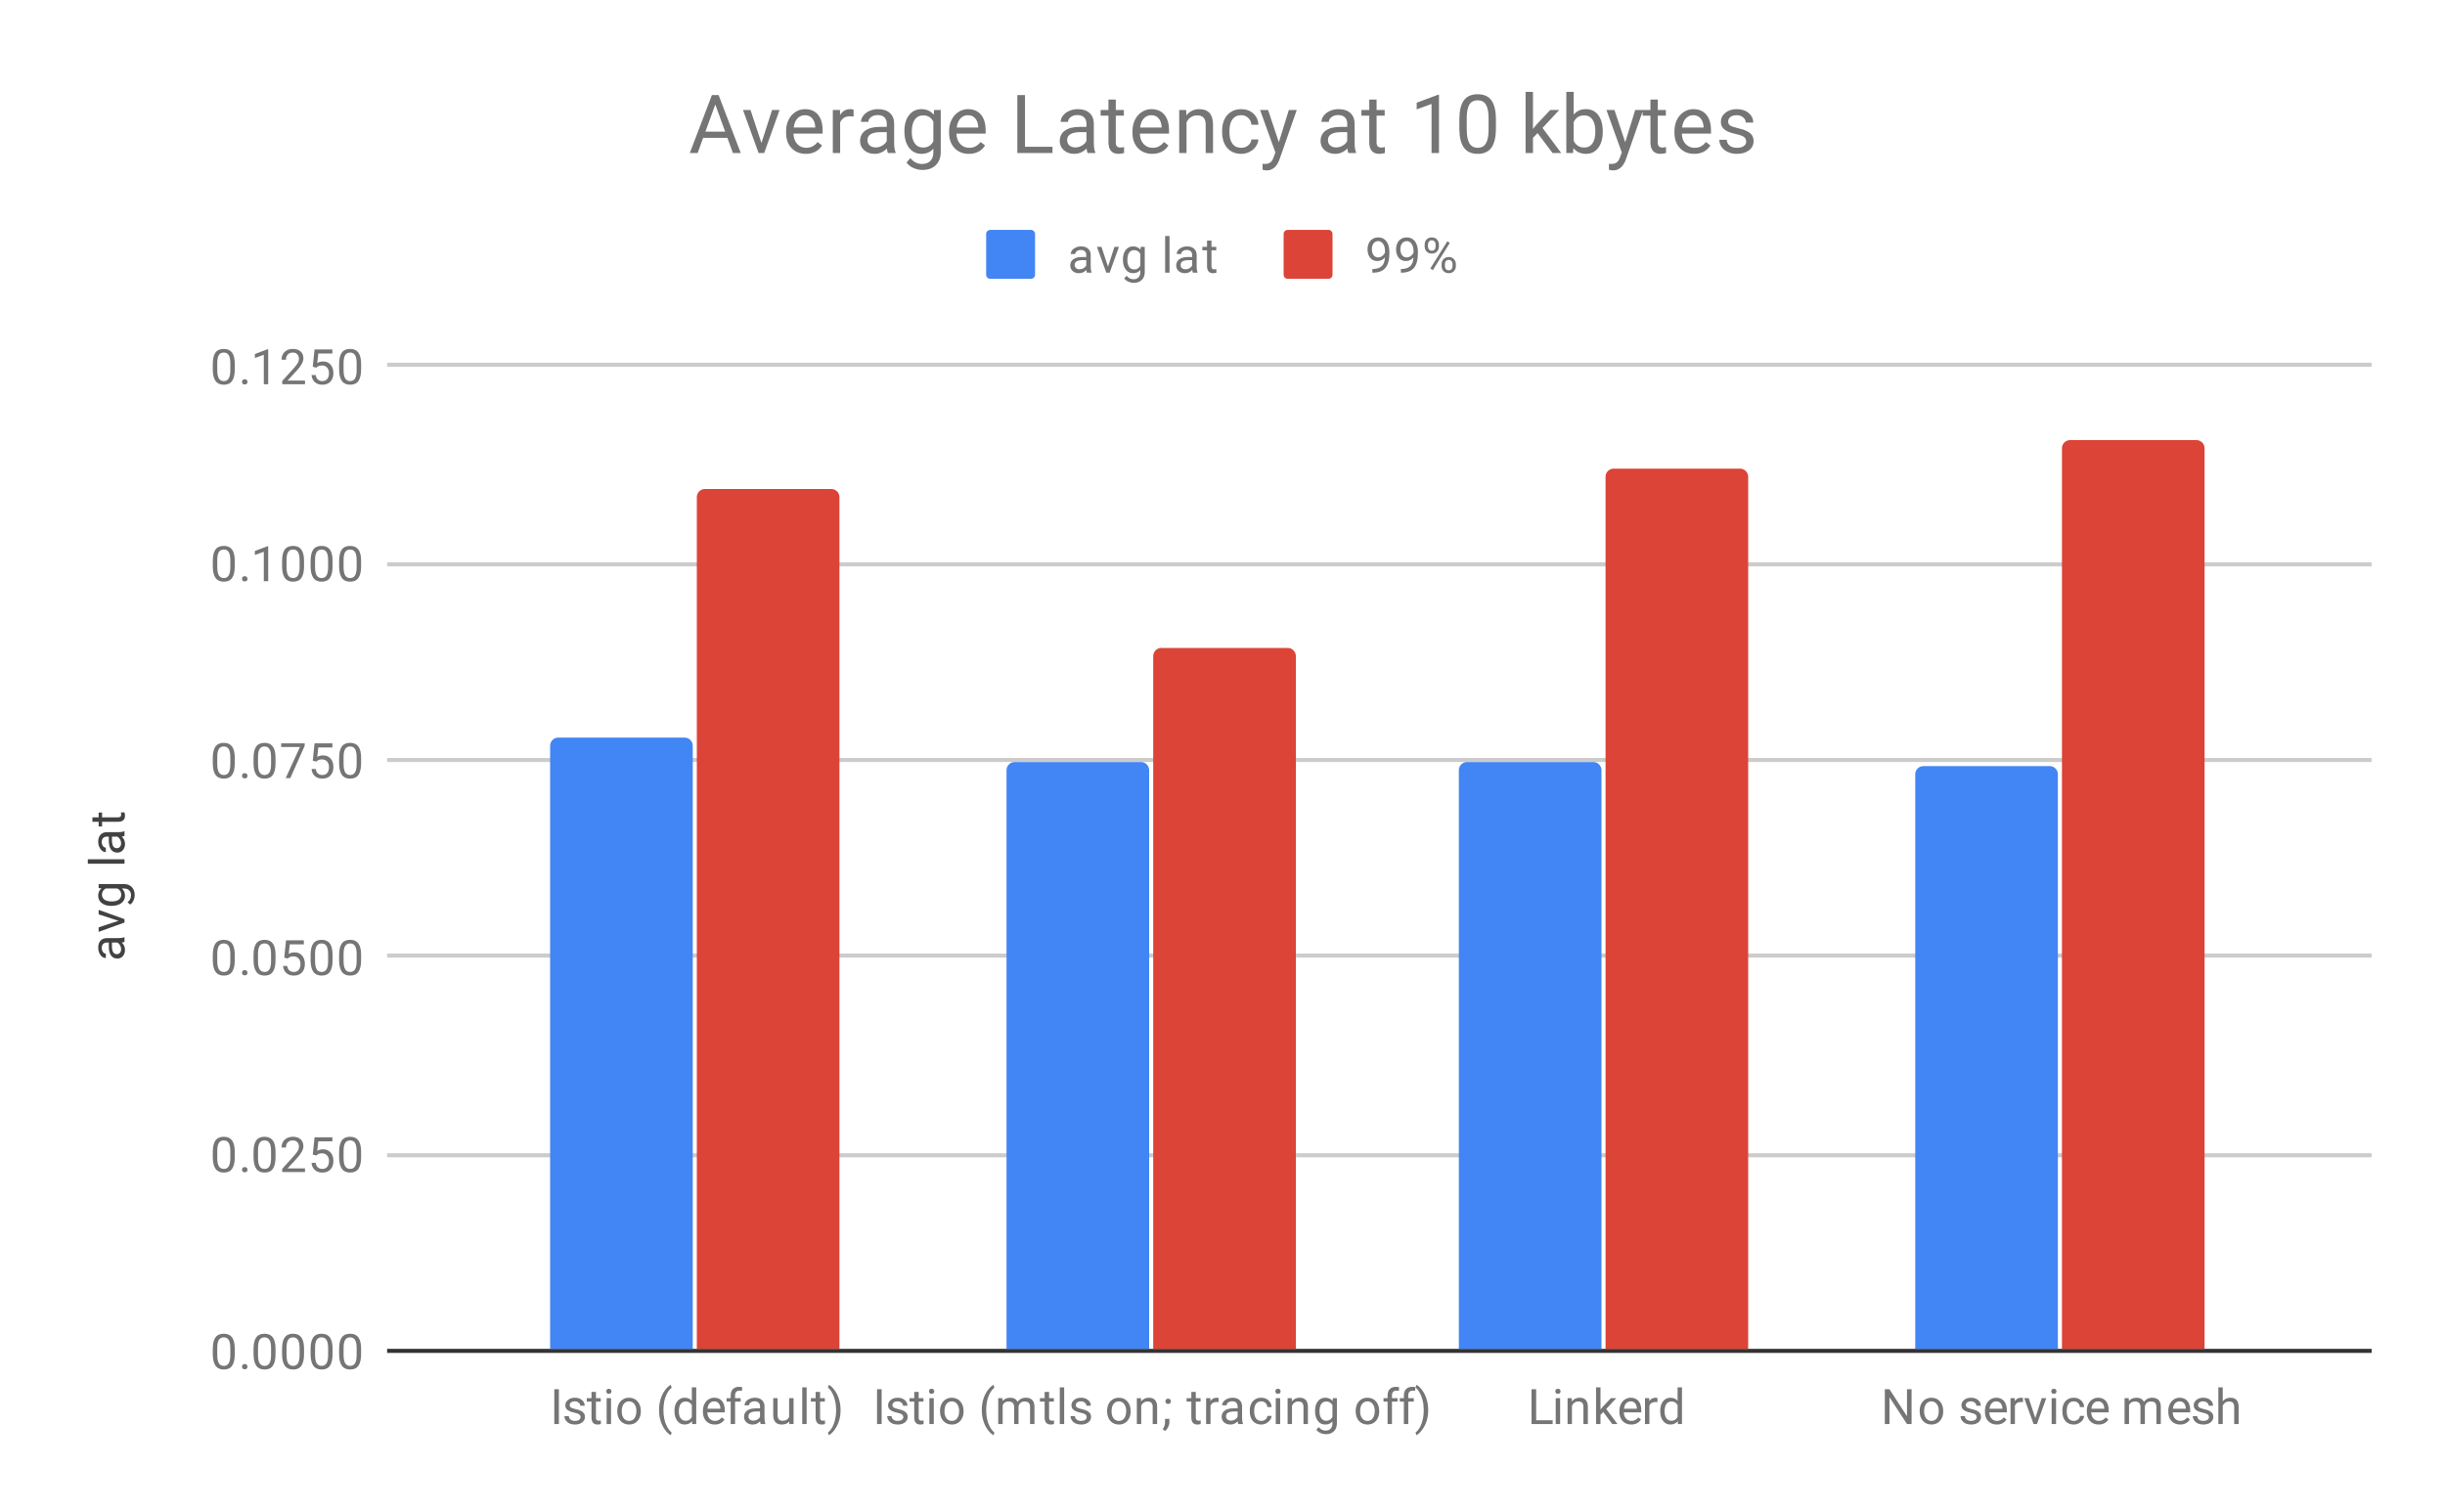
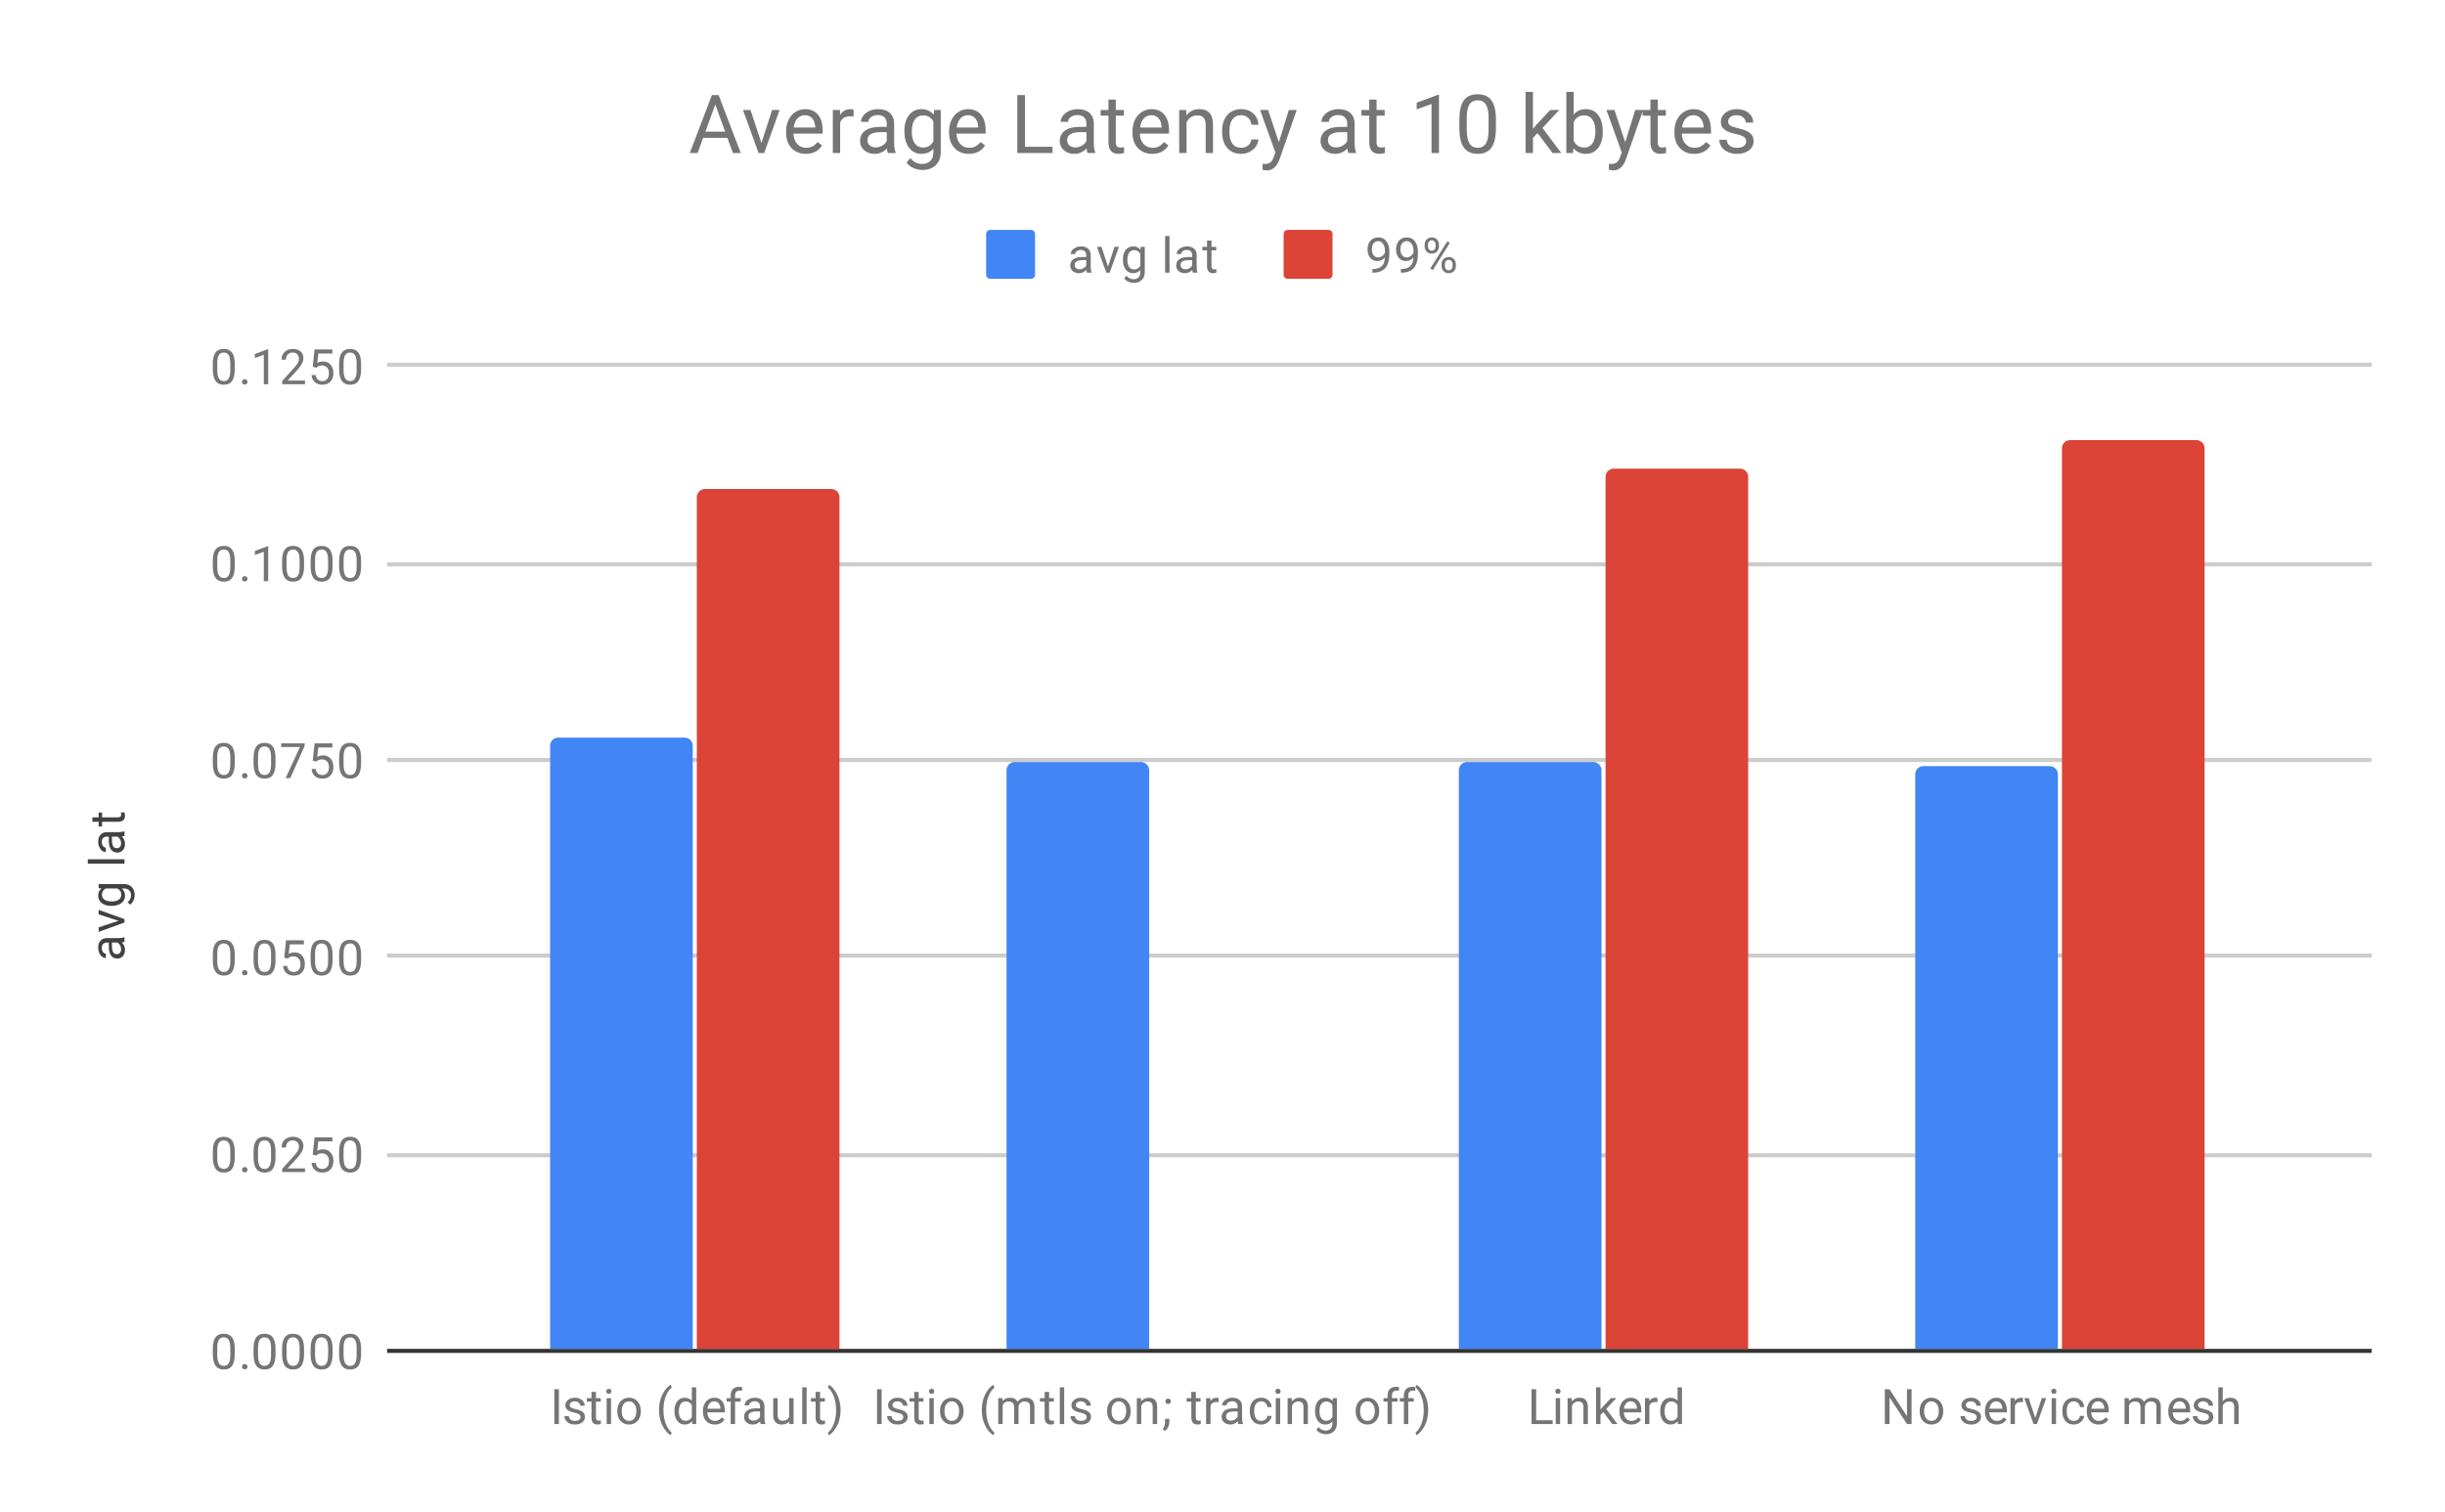
<svg xmlns="http://www.w3.org/2000/svg" version="1.1" viewBox="0.0 0.0 600.0 371.0" fill="none" stroke="none" stroke-linecap="square" stroke-miterlimit="10" width="600" height="371">
  <path fill="#ffffff" d="M0 0L600.0 0L600.0 371.0L0 371.0L0 0Z" fill-rule="nonzero" />
  <path stroke="#333333" stroke-width="1.0" stroke-linecap="butt" d="M95.5 331.5L581.5 331.5" fill-rule="nonzero" />
  <path stroke="#cccccc" stroke-width="1.0" stroke-linecap="butt" d="M95.5 283.5L581.5 283.5" fill-rule="nonzero" />
  <path stroke="#cccccc" stroke-width="1.0" stroke-linecap="butt" d="M95.5 234.5L581.5 234.5" fill-rule="nonzero" />
  <path stroke="#cccccc" stroke-width="1.0" stroke-linecap="butt" d="M95.5 186.5L581.5 186.5" fill-rule="nonzero" />
  <path stroke="#cccccc" stroke-width="1.0" stroke-linecap="butt" d="M95.5 138.5L581.5 138.5" fill-rule="nonzero" />
  <path stroke="#cccccc" stroke-width="1.0" stroke-linecap="butt" d="M95.5 89.5L581.5 89.5" fill-rule="nonzero" />
  <clipPath id="id_0">
    <path d="M95.55 89.783L581.45 89.783L581.45 331.45L95.55 331.45L95.55 89.783Z" clip-rule="nonzero" />
  </clipPath>
  <path stroke="#000000" stroke-width="0.0" stroke-linecap="butt" stroke-opacity="0.0" clip-path="url(#id_0)" d="M170.0 331.0L135.0 331.0L135.0 183.0C135.0 181.895 135.895 181.0 137.0 181.0L168.0 181.0C169.105 181.0 170.0 181.895 170.0 183.0Z" fill-rule="nonzero" />
  <path fill="#4285f4" clip-path="url(#id_0)" d="M170.0 331.0L135.0 331.0L135.0 183.0C135.0 181.895 135.895 181.0 137.0 181.0L168.0 181.0C169.105 181.0 170.0 181.895 170.0 183.0Z" fill-rule="nonzero" />
  <path stroke="#000000" stroke-width="0.0" stroke-linecap="butt" stroke-opacity="0.0" clip-path="url(#id_0)" d="M282.0 331.0L247.0 331.0L247.0 189.0C247.0 187.895 247.895 187.0 249.0 187.0L280.0 187.0C281.105 187.0 282.0 187.895 282.0 189.0Z" fill-rule="nonzero" />
  <path fill="#4285f4" clip-path="url(#id_0)" d="M282.0 331.0L247.0 331.0L247.0 189.0C247.0 187.895 247.895 187.0 249.0 187.0L280.0 187.0C281.105 187.0 282.0 187.895 282.0 189.0Z" fill-rule="nonzero" />
  <path stroke="#000000" stroke-width="0.0" stroke-linecap="butt" stroke-opacity="0.0" clip-path="url(#id_0)" d="M393.0 331.0L358.0 331.0L358.0 189.0C358.0 187.895 358.895 187.0 360.0 187.0L391.0 187.0C392.105 187.0 393.0 187.895 393.0 189.0Z" fill-rule="nonzero" />
  <path fill="#4285f4" clip-path="url(#id_0)" d="M393.0 331.0L358.0 331.0L358.0 189.0C358.0 187.895 358.895 187.0 360.0 187.0L391.0 187.0C392.105 187.0 393.0 187.895 393.0 189.0Z" fill-rule="nonzero" />
  <path stroke="#000000" stroke-width="0.0" stroke-linecap="butt" stroke-opacity="0.0" clip-path="url(#id_0)" d="M505.0 331.0L470.0 331.0L470.0 190.0C470.0 188.895 470.895 188.0 472.0 188.0L503.0 188.0C504.105 188.0 505.0 188.895 505.0 190.0Z" fill-rule="nonzero" />
  <path fill="#4285f4" clip-path="url(#id_0)" d="M505.0 331.0L470.0 331.0L470.0 190.0C470.0 188.895 470.895 188.0 472.0 188.0L503.0 188.0C504.105 188.0 505.0 188.895 505.0 190.0Z" fill-rule="nonzero" />
  <path stroke="#000000" stroke-width="0.0" stroke-linecap="butt" stroke-opacity="0.0" clip-path="url(#id_0)" d="M206.0 331.0L171.0 331.0L171.0 122.0C171.0 120.895 171.895 120.0 173.0 120.0L204.0 120.0C205.105 120.0 206.0 120.895 206.0 122.0Z" fill-rule="nonzero" />
  <path fill="#db4437" clip-path="url(#id_0)" d="M206.0 331.0L171.0 331.0L171.0 122.0C171.0 120.895 171.895 120.0 173.0 120.0L204.0 120.0C205.105 120.0 206.0 120.895 206.0 122.0Z" fill-rule="nonzero" />
  <path stroke="#000000" stroke-width="0.0" stroke-linecap="butt" stroke-opacity="0.0" clip-path="url(#id_0)" d="M318.0 331.0L283.0 331.0L283.0 161.0C283.0 159.895 283.895 159.0 285.0 159.0L316.0 159.0C317.105 159.0 318.0 159.895 318.0 161.0Z" fill-rule="nonzero" />
-   <path fill="#db4437" clip-path="url(#id_0)" d="M318.0 331.0L283.0 331.0L283.0 161.0C283.0 159.895 283.895 159.0 285.0 159.0L316.0 159.0C317.105 159.0 318.0 159.895 318.0 161.0Z" fill-rule="nonzero" />
  <path stroke="#000000" stroke-width="0.0" stroke-linecap="butt" stroke-opacity="0.0" clip-path="url(#id_0)" d="M429.0 331.0L394.0 331.0L394.0 117.0C394.0 115.895 394.895 115.0 396.0 115.0L427.0 115.0C428.105 115.0 429.0 115.895 429.0 117.0Z" fill-rule="nonzero" />
  <path fill="#db4437" clip-path="url(#id_0)" d="M429.0 331.0L394.0 331.0L394.0 117.0C394.0 115.895 394.895 115.0 396.0 115.0L427.0 115.0C428.105 115.0 429.0 115.895 429.0 117.0Z" fill-rule="nonzero" />
-   <path stroke="#000000" stroke-width="0.0" stroke-linecap="butt" stroke-opacity="0.0" clip-path="url(#id_0)" d="M541.0 331.0L506.0 331.0L506.0 110.0C506.0 108.895 506.895 108.0 508.0 108.0L539.0 108.0C540.105 108.0 541.0 108.895 541.0 110.0Z" fill-rule="nonzero" />
  <path fill="#db4437" clip-path="url(#id_0)" d="M541.0 331.0L506.0 331.0L506.0 110.0C506.0 108.895 506.895 108.0 508.0 108.0L539.0 108.0C540.105 108.0 541.0 108.895 541.0 110.0Z" fill-rule="nonzero" />
  <path fill="#424242" d="M30.55 231.132Q30.363 231.226 29.878 231.289Q30.675 232.039 30.675 233.085Q30.675 234.023 30.144 234.632Q29.613 235.226 28.784 235.226Q27.8 235.226 27.253 234.476Q26.706 233.726 26.706 232.351L26.706 231.304L26.206 231.304Q25.644 231.304 25.316 231.648Q24.972 231.976 24.972 232.648Q24.972 233.226 25.269 233.617Q25.55 234.007 25.972 234.007L25.972 235.101Q25.488 235.101 25.05 234.773Q24.613 234.429 24.363 233.851Q24.097 233.273 24.097 232.585Q24.097 231.476 24.644 230.867Q25.191 230.242 26.144 230.21L29.066 230.21Q29.941 230.21 30.456 229.992L30.55 229.992L30.55 231.132ZM29.722 232.929Q29.722 232.414 29.456 231.96Q29.191 231.507 28.769 231.304L27.472 231.304L27.472 232.148Q27.472 234.148 28.644 234.148Q29.144 234.148 29.441 233.804Q29.722 233.46 29.722 232.929ZM29.081 225.96L24.206 224.382L24.206 223.273L30.55 225.554L30.55 226.382L24.206 228.679L24.206 227.57L29.081 225.96ZM27.331 222.304Q25.847 222.304 24.972 221.617Q24.097 220.929 24.097 219.804Q24.097 218.648 24.909 217.992L24.206 217.945L24.206 216.945L30.394 216.945Q31.628 216.945 32.331 217.679Q33.05 218.414 33.05 219.632Q33.05 220.32 32.753 220.976Q32.456 221.632 31.956 221.976L31.3 221.414Q32.159 220.726 32.159 219.71Q32.159 218.929 31.706 218.492Q31.269 218.039 30.456 218.039L29.909 218.039Q30.675 218.695 30.675 219.82Q30.675 220.929 29.784 221.617Q28.878 222.304 27.331 222.304ZM27.456 221.21Q28.519 221.21 29.144 220.773Q29.753 220.335 29.753 219.539Q29.753 218.523 28.816 218.039L25.925 218.039Q25.019 218.539 25.019 219.539Q25.019 220.32 25.628 220.773Q26.238 221.21 27.456 221.21ZM30.55 210.867L30.55 211.945L21.55 211.945L21.55 210.867L30.55 210.867ZM30.55 205.132Q30.363 205.226 29.878 205.289Q30.675 206.039 30.675 207.085Q30.675 208.023 30.144 208.632Q29.613 209.226 28.784 209.226Q27.8 209.226 27.253 208.476Q26.706 207.726 26.706 206.351L26.706 205.304L26.206 205.304Q25.644 205.304 25.316 205.648Q24.972 205.976 24.972 206.648Q24.972 207.226 25.269 207.617Q25.55 208.007 25.972 208.007L25.972 209.101Q25.488 209.101 25.05 208.773Q24.613 208.429 24.363 207.851Q24.097 207.273 24.097 206.585Q24.097 205.476 24.644 204.867Q25.191 204.242 26.144 204.21L29.066 204.21Q29.941 204.21 30.456 203.992L30.55 203.992L30.55 205.132ZM29.722 206.929Q29.722 206.414 29.456 205.96Q29.191 205.507 28.769 205.304L27.472 205.304L27.472 206.148Q27.472 208.148 28.644 208.148Q29.144 208.148 29.441 207.804Q29.722 207.46 29.722 206.929ZM22.675 200.57L24.206 200.57L24.206 199.398L25.05 199.398L25.05 200.57L28.972 200.57Q29.363 200.57 29.55 200.414Q29.738 200.257 29.738 199.882Q29.738 199.695 29.675 199.367L30.55 199.367Q30.675 199.789 30.675 200.195Q30.675 200.914 30.238 201.289Q29.784 201.664 28.972 201.664L25.05 201.664L25.05 202.82L24.206 202.82L24.206 201.664L22.675 201.664L22.675 200.57Z" fill-rule="nonzero" />
  <path fill="#757575" d="M57.612 332.309Q57.612 334.216 56.956 335.153Q56.316 336.075 54.925 336.075Q53.566 336.075 52.909 335.169Q52.253 334.262 52.222 332.45L52.222 331.012Q52.222 329.122 52.862 328.216Q53.519 327.294 54.909 327.294Q56.284 327.294 56.941 328.184Q57.597 329.059 57.612 330.903L57.612 332.309ZM56.519 330.825Q56.519 329.45 56.128 328.825Q55.753 328.184 54.909 328.184Q54.081 328.184 53.691 328.825Q53.316 329.45 53.316 330.747L53.316 332.481Q53.316 333.856 53.706 334.528Q54.112 335.184 54.925 335.184Q55.722 335.184 56.112 334.559Q56.503 333.934 56.519 332.606L56.519 330.825ZM59.394 335.387Q59.394 335.106 59.55 334.919Q59.722 334.731 60.05 334.731Q60.394 334.731 60.566 334.919Q60.737 335.106 60.737 335.387Q60.737 335.653 60.566 335.841Q60.394 336.012 60.05 336.012Q59.722 336.012 59.55 335.841Q59.394 335.653 59.394 335.387ZM67.612 332.309Q67.612 334.216 66.956 335.153Q66.316 336.075 64.925 336.075Q63.566 336.075 62.909 335.169Q62.253 334.262 62.222 332.45L62.222 331.012Q62.222 329.122 62.862 328.216Q63.519 327.294 64.909 327.294Q66.284 327.294 66.941 328.184Q67.597 329.059 67.612 330.903L67.612 332.309ZM66.519 330.825Q66.519 329.45 66.128 328.825Q65.753 328.184 64.909 328.184Q64.081 328.184 63.691 328.825Q63.316 329.45 63.316 330.747L63.316 332.481Q63.316 333.856 63.706 334.528Q64.112 335.184 64.925 335.184Q65.722 335.184 66.112 334.559Q66.503 333.934 66.519 332.606L66.519 330.825ZM74.612 332.309Q74.612 334.216 73.956 335.153Q73.316 336.075 71.925 336.075Q70.566 336.075 69.909 335.169Q69.253 334.262 69.222 332.45L69.222 331.012Q69.222 329.122 69.862 328.216Q70.519 327.294 71.909 327.294Q73.284 327.294 73.941 328.184Q74.597 329.059 74.612 330.903L74.612 332.309ZM73.519 330.825Q73.519 329.45 73.128 328.825Q72.753 328.184 71.909 328.184Q71.081 328.184 70.691 328.825Q70.316 329.45 70.316 330.747L70.316 332.481Q70.316 333.856 70.706 334.528Q71.112 335.184 71.925 335.184Q72.722 335.184 73.112 334.559Q73.503 333.934 73.519 332.606L73.519 330.825ZM81.612 332.309Q81.612 334.216 80.956 335.153Q80.316 336.075 78.925 336.075Q77.566 336.075 76.909 335.169Q76.253 334.262 76.222 332.45L76.222 331.012Q76.222 329.122 76.862 328.216Q77.519 327.294 78.909 327.294Q80.284 327.294 80.941 328.184Q81.597 329.059 81.612 330.903L81.612 332.309ZM80.519 330.825Q80.519 329.45 80.128 328.825Q79.753 328.184 78.909 328.184Q78.081 328.184 77.691 328.825Q77.316 329.45 77.316 330.747L77.316 332.481Q77.316 333.856 77.706 334.528Q78.112 335.184 78.925 335.184Q79.722 335.184 80.112 334.559Q80.503 333.934 80.519 332.606L80.519 330.825ZM88.612 332.309Q88.612 334.216 87.956 335.153Q87.316 336.075 85.925 336.075Q84.566 336.075 83.909 335.169Q83.253 334.262 83.222 332.45L83.222 331.012Q83.222 329.122 83.862 328.216Q84.519 327.294 85.909 327.294Q87.284 327.294 87.941 328.184Q88.597 329.059 88.612 330.903L88.612 332.309ZM87.519 330.825Q87.519 329.45 87.128 328.825Q86.753 328.184 85.909 328.184Q85.081 328.184 84.691 328.825Q84.316 329.45 84.316 330.747L84.316 332.481Q84.316 333.856 84.706 334.528Q85.112 335.184 85.925 335.184Q86.722 335.184 87.112 334.559Q87.503 333.934 87.519 332.606L87.519 330.825Z" fill-rule="nonzero" />
  <path fill="#757575" d="M57.612 283.976Q57.612 285.882 56.956 286.82Q56.316 287.742 54.925 287.742Q53.566 287.742 52.909 286.835Q52.253 285.929 52.222 284.117L52.222 282.679Q52.222 280.789 52.862 279.882Q53.519 278.96 54.909 278.96Q56.284 278.96 56.941 279.851Q57.597 280.726 57.612 282.57L57.612 283.976ZM56.519 282.492Q56.519 281.117 56.128 280.492Q55.753 279.851 54.909 279.851Q54.081 279.851 53.691 280.492Q53.316 281.117 53.316 282.414L53.316 284.148Q53.316 285.523 53.706 286.195Q54.112 286.851 54.925 286.851Q55.722 286.851 56.112 286.226Q56.503 285.601 56.519 284.273L56.519 282.492ZM59.394 287.054Q59.394 286.773 59.55 286.585Q59.722 286.398 60.05 286.398Q60.394 286.398 60.566 286.585Q60.737 286.773 60.737 287.054Q60.737 287.32 60.566 287.507Q60.394 287.679 60.05 287.679Q59.722 287.679 59.55 287.507Q59.394 287.32 59.394 287.054ZM67.612 283.976Q67.612 285.882 66.956 286.82Q66.316 287.742 64.925 287.742Q63.566 287.742 62.909 286.835Q62.253 285.929 62.222 284.117L62.222 282.679Q62.222 280.789 62.862 279.882Q63.519 278.96 64.909 278.96Q66.284 278.96 66.941 279.851Q67.597 280.726 67.612 282.57L67.612 283.976ZM66.519 282.492Q66.519 281.117 66.128 280.492Q65.753 279.851 64.909 279.851Q64.081 279.851 63.691 280.492Q63.316 281.117 63.316 282.414L63.316 284.148Q63.316 285.523 63.706 286.195Q64.112 286.851 64.925 286.851Q65.722 286.851 66.112 286.226Q66.503 285.601 66.519 284.273L66.519 282.492ZM74.847 287.617L69.253 287.617L69.253 286.835L72.206 283.554Q72.862 282.804 73.112 282.351Q73.362 281.882 73.362 281.382Q73.362 280.71 72.956 280.289Q72.566 279.851 71.878 279.851Q71.081 279.851 70.628 280.32Q70.175 280.773 70.175 281.601L69.097 281.601Q69.097 280.414 69.847 279.695Q70.612 278.96 71.878 278.96Q73.081 278.96 73.769 279.585Q74.456 280.21 74.456 281.257Q74.456 282.507 72.847 284.257L70.566 286.726L74.847 286.726L74.847 287.617ZM76.753 283.335L77.191 279.085L81.566 279.085L81.566 280.085L78.112 280.085L77.847 282.414Q78.487 282.039 79.284 282.039Q80.441 282.039 81.128 282.82Q81.816 283.585 81.816 284.898Q81.816 286.21 81.097 286.976Q80.394 287.742 79.112 287.742Q77.987 287.742 77.269 287.117Q76.55 286.476 76.456 285.367L77.472 285.367Q77.581 286.101 78.003 286.476Q78.425 286.851 79.112 286.851Q79.862 286.851 80.3 286.335Q80.737 285.82 80.737 284.914Q80.737 284.054 80.269 283.539Q79.8 283.023 79.019 283.023Q78.316 283.023 77.909 283.32L77.628 283.554L76.753 283.335ZM88.612 283.976Q88.612 285.882 87.956 286.82Q87.316 287.742 85.925 287.742Q84.566 287.742 83.909 286.835Q83.253 285.929 83.222 284.117L83.222 282.679Q83.222 280.789 83.862 279.882Q84.519 278.96 85.909 278.96Q87.284 278.96 87.941 279.851Q88.597 280.726 88.612 282.57L88.612 283.976ZM87.519 282.492Q87.519 281.117 87.128 280.492Q86.753 279.851 85.909 279.851Q85.081 279.851 84.691 280.492Q84.316 281.117 84.316 282.414L84.316 284.148Q84.316 285.523 84.706 286.195Q85.112 286.851 85.925 286.851Q86.722 286.851 87.112 286.226Q87.503 285.601 87.519 284.273L87.519 282.492Z" fill-rule="nonzero" />
  <path fill="#757575" d="M57.612 235.643Q57.612 237.549 56.956 238.486Q56.316 239.408 54.925 239.408Q53.566 239.408 52.909 238.502Q52.253 237.596 52.222 235.783L52.222 234.346Q52.222 232.455 52.862 231.549Q53.519 230.627 54.909 230.627Q56.284 230.627 56.941 231.518Q57.597 232.393 57.612 234.236L57.612 235.643ZM56.519 234.158Q56.519 232.783 56.128 232.158Q55.753 231.518 54.909 231.518Q54.081 231.518 53.691 232.158Q53.316 232.783 53.316 234.08L53.316 235.815Q53.316 237.19 53.706 237.861Q54.112 238.518 54.925 238.518Q55.722 238.518 56.112 237.893Q56.503 237.268 56.519 235.94L56.519 234.158ZM59.394 238.721Q59.394 238.44 59.55 238.252Q59.722 238.065 60.05 238.065Q60.394 238.065 60.566 238.252Q60.737 238.44 60.737 238.721Q60.737 238.986 60.566 239.174Q60.394 239.346 60.05 239.346Q59.722 239.346 59.55 239.174Q59.394 238.986 59.394 238.721ZM67.612 235.643Q67.612 237.549 66.956 238.486Q66.316 239.408 64.925 239.408Q63.566 239.408 62.909 238.502Q62.253 237.596 62.222 235.783L62.222 234.346Q62.222 232.455 62.862 231.549Q63.519 230.627 64.909 230.627Q66.284 230.627 66.941 231.518Q67.597 232.393 67.612 234.236L67.612 235.643ZM66.519 234.158Q66.519 232.783 66.128 232.158Q65.753 231.518 64.909 231.518Q64.081 231.518 63.691 232.158Q63.316 232.783 63.316 234.08L63.316 235.815Q63.316 237.19 63.706 237.861Q64.112 238.518 64.925 238.518Q65.722 238.518 66.112 237.893Q66.503 237.268 66.519 235.94L66.519 234.158ZM69.753 235.002L70.191 230.752L74.566 230.752L74.566 231.752L71.112 231.752L70.847 234.08Q71.487 233.705 72.284 233.705Q73.441 233.705 74.128 234.486Q74.816 235.252 74.816 236.565Q74.816 237.877 74.097 238.643Q73.394 239.408 72.112 239.408Q70.987 239.408 70.269 238.783Q69.55 238.143 69.456 237.033L70.472 237.033Q70.581 237.768 71.003 238.143Q71.425 238.518 72.112 238.518Q72.862 238.518 73.3 238.002Q73.737 237.486 73.737 236.58Q73.737 235.721 73.269 235.205Q72.8 234.69 72.019 234.69Q71.316 234.69 70.909 234.986L70.628 235.221L69.753 235.002ZM81.612 235.643Q81.612 237.549 80.956 238.486Q80.316 239.408 78.925 239.408Q77.566 239.408 76.909 238.502Q76.253 237.596 76.222 235.783L76.222 234.346Q76.222 232.455 76.862 231.549Q77.519 230.627 78.909 230.627Q80.284 230.627 80.941 231.518Q81.597 232.393 81.612 234.236L81.612 235.643ZM80.519 234.158Q80.519 232.783 80.128 232.158Q79.753 231.518 78.909 231.518Q78.081 231.518 77.691 232.158Q77.316 232.783 77.316 234.08L77.316 235.815Q77.316 237.19 77.706 237.861Q78.112 238.518 78.925 238.518Q79.722 238.518 80.112 237.893Q80.503 237.268 80.519 235.94L80.519 234.158ZM88.612 235.643Q88.612 237.549 87.956 238.486Q87.316 239.408 85.925 239.408Q84.566 239.408 83.909 238.502Q83.253 237.596 83.222 235.783L83.222 234.346Q83.222 232.455 83.862 231.549Q84.519 230.627 85.909 230.627Q87.284 230.627 87.941 231.518Q88.597 232.393 88.612 234.236L88.612 235.643ZM87.519 234.158Q87.519 232.783 87.128 232.158Q86.753 231.518 85.909 231.518Q85.081 231.518 84.691 232.158Q84.316 232.783 84.316 234.08L84.316 235.815Q84.316 237.19 84.706 237.861Q85.112 238.518 85.925 238.518Q86.722 238.518 87.112 237.893Q87.503 237.268 87.519 235.94L87.519 234.158Z" fill-rule="nonzero" />
  <path fill="#757575" d="M57.612 187.309Q57.612 189.216 56.956 190.153Q56.316 191.075 54.925 191.075Q53.566 191.075 52.909 190.169Q52.253 189.262 52.222 187.45L52.222 186.012Q52.222 184.122 52.862 183.216Q53.519 182.294 54.909 182.294Q56.284 182.294 56.941 183.184Q57.597 184.059 57.612 185.903L57.612 187.309ZM56.519 185.825Q56.519 184.45 56.128 183.825Q55.753 183.184 54.909 183.184Q54.081 183.184 53.691 183.825Q53.316 184.45 53.316 185.747L53.316 187.481Q53.316 188.856 53.706 189.528Q54.112 190.184 54.925 190.184Q55.722 190.184 56.112 189.559Q56.503 188.934 56.519 187.606L56.519 185.825ZM59.394 190.387Q59.394 190.106 59.55 189.919Q59.722 189.731 60.05 189.731Q60.394 189.731 60.566 189.919Q60.737 190.106 60.737 190.387Q60.737 190.653 60.566 190.841Q60.394 191.012 60.05 191.012Q59.722 191.012 59.55 190.841Q59.394 190.653 59.394 190.387ZM67.612 187.309Q67.612 189.216 66.956 190.153Q66.316 191.075 64.925 191.075Q63.566 191.075 62.909 190.169Q62.253 189.262 62.222 187.45L62.222 186.012Q62.222 184.122 62.862 183.216Q63.519 182.294 64.909 182.294Q66.284 182.294 66.941 183.184Q67.597 184.059 67.612 185.903L67.612 187.309ZM66.519 185.825Q66.519 184.45 66.128 183.825Q65.753 183.184 64.909 183.184Q64.081 183.184 63.691 183.825Q63.316 184.45 63.316 185.747L63.316 187.481Q63.316 188.856 63.706 189.528Q64.112 190.184 64.925 190.184Q65.722 190.184 66.112 189.559Q66.503 188.934 66.519 187.606L66.519 185.825ZM74.769 183.028L71.237 190.95L70.097 190.95L73.612 183.309L69.003 183.309L69.003 182.419L74.769 182.419L74.769 183.028ZM76.753 186.669L77.191 182.419L81.566 182.419L81.566 183.419L78.112 183.419L77.847 185.747Q78.487 185.372 79.284 185.372Q80.441 185.372 81.128 186.153Q81.816 186.919 81.816 188.231Q81.816 189.544 81.097 190.309Q80.394 191.075 79.112 191.075Q77.987 191.075 77.269 190.45Q76.55 189.809 76.456 188.7L77.472 188.7Q77.581 189.434 78.003 189.809Q78.425 190.184 79.112 190.184Q79.862 190.184 80.3 189.669Q80.737 189.153 80.737 188.247Q80.737 187.387 80.269 186.872Q79.8 186.356 79.019 186.356Q78.316 186.356 77.909 186.653L77.628 186.887L76.753 186.669ZM88.612 187.309Q88.612 189.216 87.956 190.153Q87.316 191.075 85.925 191.075Q84.566 191.075 83.909 190.169Q83.253 189.262 83.222 187.45L83.222 186.012Q83.222 184.122 83.862 183.216Q84.519 182.294 85.909 182.294Q87.284 182.294 87.941 183.184Q88.597 184.059 88.612 185.903L88.612 187.309ZM87.519 185.825Q87.519 184.45 87.128 183.825Q86.753 183.184 85.909 183.184Q85.081 183.184 84.691 183.825Q84.316 184.45 84.316 185.747L84.316 187.481Q84.316 188.856 84.706 189.528Q85.112 190.184 85.925 190.184Q86.722 190.184 87.112 189.559Q87.503 188.934 87.519 187.606L87.519 185.825Z" fill-rule="nonzero" />
  <path fill="#757575" d="M57.612 138.976Q57.612 140.882 56.956 141.82Q56.316 142.742 54.925 142.742Q53.566 142.742 52.909 141.835Q52.253 140.929 52.222 139.117L52.222 137.679Q52.222 135.789 52.862 134.882Q53.519 133.96 54.909 133.96Q56.284 133.96 56.941 134.851Q57.597 135.726 57.612 137.57L57.612 138.976ZM56.519 137.492Q56.519 136.117 56.128 135.492Q55.753 134.851 54.909 134.851Q54.081 134.851 53.691 135.492Q53.316 136.117 53.316 137.414L53.316 139.148Q53.316 140.523 53.706 141.195Q54.112 141.851 54.925 141.851Q55.722 141.851 56.112 141.226Q56.503 140.601 56.519 139.273L56.519 137.492ZM59.394 142.054Q59.394 141.773 59.55 141.585Q59.722 141.398 60.05 141.398Q60.394 141.398 60.566 141.585Q60.737 141.773 60.737 142.054Q60.737 142.32 60.566 142.507Q60.394 142.679 60.05 142.679Q59.722 142.679 59.55 142.507Q59.394 142.32 59.394 142.054ZM65.816 142.617L64.737 142.617L64.737 135.398L62.55 136.195L62.55 135.21L65.659 134.039L65.816 134.039L65.816 142.617ZM74.612 138.976Q74.612 140.882 73.956 141.82Q73.316 142.742 71.925 142.742Q70.566 142.742 69.909 141.835Q69.253 140.929 69.222 139.117L69.222 137.679Q69.222 135.789 69.862 134.882Q70.519 133.96 71.909 133.96Q73.284 133.96 73.941 134.851Q74.597 135.726 74.612 137.57L74.612 138.976ZM73.519 137.492Q73.519 136.117 73.128 135.492Q72.753 134.851 71.909 134.851Q71.081 134.851 70.691 135.492Q70.316 136.117 70.316 137.414L70.316 139.148Q70.316 140.523 70.706 141.195Q71.112 141.851 71.925 141.851Q72.722 141.851 73.112 141.226Q73.503 140.601 73.519 139.273L73.519 137.492ZM81.612 138.976Q81.612 140.882 80.956 141.82Q80.316 142.742 78.925 142.742Q77.566 142.742 76.909 141.835Q76.253 140.929 76.222 139.117L76.222 137.679Q76.222 135.789 76.862 134.882Q77.519 133.96 78.909 133.96Q80.284 133.96 80.941 134.851Q81.597 135.726 81.612 137.57L81.612 138.976ZM80.519 137.492Q80.519 136.117 80.128 135.492Q79.753 134.851 78.909 134.851Q78.081 134.851 77.691 135.492Q77.316 136.117 77.316 137.414L77.316 139.148Q77.316 140.523 77.706 141.195Q78.112 141.851 78.925 141.851Q79.722 141.851 80.112 141.226Q80.503 140.601 80.519 139.273L80.519 137.492ZM88.612 138.976Q88.612 140.882 87.956 141.82Q87.316 142.742 85.925 142.742Q84.566 142.742 83.909 141.835Q83.253 140.929 83.222 139.117L83.222 137.679Q83.222 135.789 83.862 134.882Q84.519 133.96 85.909 133.96Q87.284 133.96 87.941 134.851Q88.597 135.726 88.612 137.57L88.612 138.976ZM87.519 137.492Q87.519 136.117 87.128 135.492Q86.753 134.851 85.909 134.851Q85.081 134.851 84.691 135.492Q84.316 136.117 84.316 137.414L84.316 139.148Q84.316 140.523 84.706 141.195Q85.112 141.851 85.925 141.851Q86.722 141.851 87.112 141.226Q87.503 140.601 87.519 139.273L87.519 137.492Z" fill-rule="nonzero" />
  <path fill="#757575" d="M57.612 90.643Q57.612 92.549 56.956 93.486Q56.316 94.408 54.925 94.408Q53.566 94.408 52.909 93.502Q52.253 92.596 52.222 90.783L52.222 89.346Q52.222 87.455 52.862 86.549Q53.519 85.627 54.909 85.627Q56.284 85.627 56.941 86.518Q57.597 87.393 57.612 89.236L57.612 90.643ZM56.519 89.158Q56.519 87.783 56.128 87.158Q55.753 86.518 54.909 86.518Q54.081 86.518 53.691 87.158Q53.316 87.783 53.316 89.08L53.316 90.815Q53.316 92.19 53.706 92.861Q54.112 93.518 54.925 93.518Q55.722 93.518 56.112 92.893Q56.503 92.268 56.519 90.94L56.519 89.158ZM59.394 93.721Q59.394 93.44 59.55 93.252Q59.722 93.065 60.05 93.065Q60.394 93.065 60.566 93.252Q60.737 93.44 60.737 93.721Q60.737 93.986 60.566 94.174Q60.394 94.346 60.05 94.346Q59.722 94.346 59.55 94.174Q59.394 93.986 59.394 93.721ZM65.816 94.283L64.737 94.283L64.737 87.065L62.55 87.861L62.55 86.877L65.659 85.705L65.816 85.705L65.816 94.283ZM74.847 94.283L69.253 94.283L69.253 93.502L72.206 90.221Q72.862 89.471 73.112 89.018Q73.362 88.549 73.362 88.049Q73.362 87.377 72.956 86.955Q72.566 86.518 71.878 86.518Q71.081 86.518 70.628 86.986Q70.175 87.44 70.175 88.268L69.097 88.268Q69.097 87.08 69.847 86.361Q70.612 85.627 71.878 85.627Q73.081 85.627 73.769 86.252Q74.456 86.877 74.456 87.924Q74.456 89.174 72.847 90.924L70.566 93.393L74.847 93.393L74.847 94.283ZM76.753 90.002L77.191 85.752L81.566 85.752L81.566 86.752L78.112 86.752L77.847 89.08Q78.487 88.705 79.284 88.705Q80.441 88.705 81.128 89.486Q81.816 90.252 81.816 91.565Q81.816 92.877 81.097 93.643Q80.394 94.408 79.112 94.408Q77.987 94.408 77.269 93.783Q76.55 93.143 76.456 92.033L77.472 92.033Q77.581 92.768 78.003 93.143Q78.425 93.518 79.112 93.518Q79.862 93.518 80.3 93.002Q80.737 92.486 80.737 91.58Q80.737 90.721 80.269 90.205Q79.8 89.69 79.019 89.69Q78.316 89.69 77.909 89.986L77.628 90.221L76.753 90.002ZM88.612 90.643Q88.612 92.549 87.956 93.486Q87.316 94.408 85.925 94.408Q84.566 94.408 83.909 93.502Q83.253 92.596 83.222 90.783L83.222 89.346Q83.222 87.455 83.862 86.549Q84.519 85.627 85.909 85.627Q87.284 85.627 87.941 86.518Q88.597 87.393 88.612 89.236L88.612 90.643ZM87.519 89.158Q87.519 87.783 87.128 87.158Q86.753 86.518 85.909 86.518Q85.081 86.518 84.691 87.158Q84.316 87.783 84.316 89.08L84.316 90.815Q84.316 92.19 84.706 92.861Q85.112 93.518 85.925 93.518Q86.722 93.518 87.112 92.893Q87.503 92.268 87.519 90.94L87.519 89.158Z" fill-rule="nonzero" />
  <path fill="#757575" d="M137.151 349.45L136.026 349.45L136.026 340.919L137.151 340.919L137.151 349.45ZM142.464 347.762Q142.464 347.325 142.12 347.091Q141.792 346.841 140.964 346.669Q140.151 346.497 139.667 346.247Q139.183 345.997 138.948 345.669Q138.73 345.325 138.73 344.856Q138.73 344.075 139.386 343.544Q140.042 342.997 141.073 342.997Q142.151 342.997 142.808 343.559Q143.48 344.106 143.48 344.966L142.401 344.966Q142.401 344.528 142.011 344.216Q141.636 343.887 141.073 343.887Q140.48 343.887 140.136 344.153Q139.808 344.403 139.808 344.809Q139.808 345.2 140.12 345.403Q140.433 345.606 141.245 345.794Q142.058 345.966 142.558 346.216Q143.058 346.466 143.292 346.825Q143.542 347.184 143.542 347.684Q143.542 348.544 142.855 349.059Q142.183 349.575 141.105 349.575Q140.339 349.575 139.745 349.309Q139.167 349.028 138.839 348.544Q138.511 348.059 138.511 347.497L139.589 347.497Q139.62 348.044 140.026 348.372Q140.433 348.684 141.105 348.684Q141.714 348.684 142.089 348.434Q142.464 348.184 142.464 347.762ZM146.245 341.575L146.245 343.106L147.417 343.106L147.417 343.95L146.245 343.95L146.245 347.872Q146.245 348.262 146.401 348.45Q146.558 348.637 146.933 348.637Q147.12 348.637 147.448 348.575L147.448 349.45Q147.026 349.575 146.62 349.575Q145.901 349.575 145.526 349.137Q145.151 348.684 145.151 347.872L145.151 343.95L143.995 343.95L143.995 343.106L145.151 343.106L145.151 341.575L146.245 341.575ZM149.948 349.45L148.87 349.45L148.87 343.106L149.948 343.106L149.948 349.45ZM148.776 341.434Q148.776 341.169 148.933 340.981Q149.105 340.794 149.417 340.794Q149.73 340.794 149.886 340.981Q150.058 341.169 150.058 341.434Q150.058 341.684 149.886 341.872Q149.73 342.044 149.417 342.044Q149.105 342.044 148.933 341.872Q148.776 341.684 148.776 341.434ZM151.48 346.216Q151.48 345.294 151.839 344.544Q152.214 343.794 152.87 343.403Q153.526 342.997 154.355 342.997Q155.651 342.997 156.448 343.887Q157.261 344.778 157.261 346.278L157.261 346.356Q157.261 347.278 156.901 348.012Q156.542 348.747 155.886 349.169Q155.23 349.575 154.37 349.575Q153.089 349.575 152.276 348.684Q151.48 347.778 151.48 346.294L151.48 346.216ZM152.573 346.356Q152.573 347.403 153.058 348.044Q153.558 348.684 154.37 348.684Q155.198 348.684 155.683 348.044Q156.167 347.387 156.167 346.216Q156.167 345.184 155.667 344.544Q155.183 343.887 154.355 343.887Q153.558 343.887 153.058 344.528Q152.573 345.153 152.573 346.356ZM161.73 345.981Q161.73 344.669 162.073 343.45Q162.433 342.231 163.136 341.231Q163.839 340.231 164.605 339.825L164.823 340.544Q163.964 341.2 163.417 342.544Q162.87 343.887 162.823 345.559L162.808 346.059Q162.808 348.325 163.636 349.981Q164.136 350.981 164.823 351.544L164.605 352.2Q163.823 351.778 163.105 350.747Q161.73 348.762 161.73 345.981ZM165.511 346.231Q165.511 344.762 166.198 343.887Q166.886 342.997 168.011 342.997Q169.12 342.997 169.776 343.747L169.776 340.45L170.855 340.45L170.855 349.45L169.855 349.45L169.808 348.762Q169.151 349.575 167.995 349.575Q166.901 349.575 166.198 348.669Q165.511 347.762 165.511 346.309L165.511 346.231ZM166.589 346.356Q166.589 347.434 167.026 348.044Q167.48 348.653 168.261 348.653Q169.292 348.653 169.776 347.716L169.776 344.809Q169.292 343.919 168.276 343.919Q167.48 343.919 167.026 344.528Q166.589 345.137 166.589 346.356ZM175.401 349.575Q174.105 349.575 173.292 348.731Q172.495 347.872 172.495 346.45L172.495 346.262Q172.495 345.309 172.855 344.575Q173.214 343.825 173.855 343.419Q174.511 342.997 175.261 342.997Q176.495 342.997 177.183 343.809Q177.87 344.622 177.87 346.137L177.87 346.591L173.573 346.591Q173.605 347.528 174.12 348.106Q174.651 348.684 175.464 348.684Q176.026 348.684 176.417 348.45Q176.823 348.216 177.136 347.825L177.792 348.341Q176.995 349.575 175.401 349.575ZM175.261 343.887Q174.605 343.887 174.151 344.372Q173.714 344.841 173.62 345.7L176.792 345.7L176.792 345.622Q176.745 344.794 176.339 344.341Q175.948 343.887 175.261 343.887ZM179.308 349.45L179.308 343.95L178.308 343.95L178.308 343.106L179.308 343.106L179.308 342.466Q179.308 341.434 179.839 340.887Q180.386 340.325 181.386 340.325Q181.761 340.325 182.136 340.419L182.073 341.309Q181.792 341.247 181.495 341.247Q180.964 341.247 180.667 341.559Q180.386 341.872 180.386 342.434L180.386 343.106L181.745 343.106L181.745 343.95L180.386 343.95L180.386 349.45L179.308 349.45ZM186.683 349.45Q186.589 349.262 186.526 348.778Q185.776 349.575 184.73 349.575Q183.792 349.575 183.183 349.044Q182.589 348.512 182.589 347.684Q182.589 346.7 183.339 346.153Q184.089 345.606 185.464 345.606L186.511 345.606L186.511 345.106Q186.511 344.544 186.167 344.216Q185.839 343.872 185.167 343.872Q184.589 343.872 184.198 344.169Q183.808 344.45 183.808 344.872L182.714 344.872Q182.714 344.387 183.042 343.95Q183.386 343.512 183.964 343.262Q184.542 342.997 185.23 342.997Q186.339 342.997 186.948 343.544Q187.573 344.091 187.605 345.044L187.605 347.966Q187.605 348.841 187.823 349.356L187.823 349.45L186.683 349.45ZM184.886 348.622Q185.401 348.622 185.855 348.356Q186.308 348.091 186.511 347.669L186.511 346.372L185.667 346.372Q183.667 346.372 183.667 347.544Q183.667 348.044 184.011 348.341Q184.355 348.622 184.886 348.622ZM193.683 348.825Q193.058 349.575 191.823 349.575Q190.808 349.575 190.276 348.981Q189.745 348.387 189.745 347.231L189.745 343.106L190.823 343.106L190.823 347.2Q190.823 348.653 191.995 348.653Q193.245 348.653 193.651 347.716L193.651 343.106L194.745 343.106L194.745 349.45L193.714 349.45L193.683 348.825ZM197.948 349.45L196.87 349.45L196.87 340.45L197.948 340.45L197.948 349.45ZM201.245 341.575L201.245 343.106L202.417 343.106L202.417 343.95L201.245 343.95L201.245 347.872Q201.245 348.262 201.401 348.45Q201.558 348.637 201.933 348.637Q202.12 348.637 202.448 348.575L202.448 349.45Q202.026 349.575 201.62 349.575Q200.901 349.575 200.526 349.137Q200.151 348.684 200.151 347.872L200.151 343.95L198.995 343.95L198.995 343.106L200.151 343.106L200.151 341.575L201.245 341.575ZM206.276 346.044Q206.276 347.356 205.933 348.559Q205.589 349.747 204.87 350.762Q204.167 351.778 203.401 352.2L203.167 351.544Q204.073 350.856 204.62 349.403Q205.167 347.934 205.183 346.169L205.183 345.981Q205.183 344.747 204.917 343.684Q204.667 342.622 204.198 341.794Q203.745 340.95 203.167 340.481L203.401 339.825Q204.167 340.247 204.87 341.247Q205.573 342.247 205.917 343.466Q206.276 344.669 206.276 346.044Z" fill-rule="nonzero" />
  <path fill="#757575" d="M216.353 349.45L215.228 349.45L215.228 340.919L216.353 340.919L216.353 349.45ZM221.665 347.762Q221.665 347.325 221.321 347.091Q220.993 346.841 220.165 346.669Q219.353 346.497 218.868 346.247Q218.384 345.997 218.149 345.669Q217.931 345.325 217.931 344.856Q217.931 344.075 218.587 343.544Q219.243 342.997 220.274 342.997Q221.353 342.997 222.009 343.559Q222.681 344.106 222.681 344.966L221.603 344.966Q221.603 344.528 221.212 344.216Q220.837 343.887 220.274 343.887Q219.681 343.887 219.337 344.153Q219.009 344.403 219.009 344.809Q219.009 345.2 219.321 345.403Q219.634 345.606 220.446 345.794Q221.259 345.966 221.759 346.216Q222.259 346.466 222.493 346.825Q222.743 347.184 222.743 347.684Q222.743 348.544 222.056 349.059Q221.384 349.575 220.306 349.575Q219.54 349.575 218.946 349.309Q218.368 349.028 218.04 348.544Q217.712 348.059 217.712 347.497L218.79 347.497Q218.821 348.044 219.228 348.372Q219.634 348.684 220.306 348.684Q220.915 348.684 221.29 348.434Q221.665 348.184 221.665 347.762ZM225.446 341.575L225.446 343.106L226.618 343.106L226.618 343.95L225.446 343.95L225.446 347.872Q225.446 348.262 225.603 348.45Q225.759 348.637 226.134 348.637Q226.321 348.637 226.649 348.575L226.649 349.45Q226.228 349.575 225.821 349.575Q225.103 349.575 224.728 349.137Q224.353 348.684 224.353 347.872L224.353 343.95L223.196 343.95L223.196 343.106L224.353 343.106L224.353 341.575L225.446 341.575ZM229.149 349.45L228.071 349.45L228.071 343.106L229.149 343.106L229.149 349.45ZM227.978 341.434Q227.978 341.169 228.134 340.981Q228.306 340.794 228.618 340.794Q228.931 340.794 229.087 340.981Q229.259 341.169 229.259 341.434Q229.259 341.684 229.087 341.872Q228.931 342.044 228.618 342.044Q228.306 342.044 228.134 341.872Q227.978 341.684 227.978 341.434ZM230.681 346.216Q230.681 345.294 231.04 344.544Q231.415 343.794 232.071 343.403Q232.728 342.997 233.556 342.997Q234.853 342.997 235.649 343.887Q236.462 344.778 236.462 346.278L236.462 346.356Q236.462 347.278 236.103 348.012Q235.743 348.747 235.087 349.169Q234.431 349.575 233.571 349.575Q232.29 349.575 231.478 348.684Q230.681 347.778 230.681 346.294L230.681 346.216ZM231.774 346.356Q231.774 347.403 232.259 348.044Q232.759 348.684 233.571 348.684Q234.399 348.684 234.884 348.044Q235.368 347.387 235.368 346.216Q235.368 345.184 234.868 344.544Q234.384 343.887 233.556 343.887Q232.759 343.887 232.259 344.528Q231.774 345.153 231.774 346.356ZM240.931 345.981Q240.931 344.669 241.274 343.45Q241.634 342.231 242.337 341.231Q243.04 340.231 243.806 339.825L244.024 340.544Q243.165 341.2 242.618 342.544Q242.071 343.887 242.024 345.559L242.009 346.059Q242.009 348.325 242.837 349.981Q243.337 350.981 244.024 351.544L243.806 352.2Q243.024 351.778 242.306 350.747Q240.931 348.762 240.931 345.981ZM245.993 343.106L246.024 343.809Q246.712 342.997 247.899 342.997Q249.228 342.997 249.712 344.012Q250.024 343.559 250.524 343.278Q251.04 342.997 251.728 342.997Q253.821 342.997 253.853 345.2L253.853 349.45L252.774 349.45L252.774 345.262Q252.774 344.591 252.462 344.262Q252.149 343.919 251.415 343.919Q250.806 343.919 250.399 344.278Q250.009 344.637 249.946 345.247L249.946 349.45L248.868 349.45L248.868 345.294Q248.868 343.919 247.509 343.919Q246.446 343.919 246.056 344.825L246.056 349.45L244.962 349.45L244.962 343.106L245.993 343.106ZM257.446 341.575L257.446 343.106L258.618 343.106L258.618 343.95L257.446 343.95L257.446 347.872Q257.446 348.262 257.603 348.45Q257.759 348.637 258.134 348.637Q258.321 348.637 258.649 348.575L258.649 349.45Q258.228 349.575 257.821 349.575Q257.103 349.575 256.728 349.137Q256.353 348.684 256.353 347.872L256.353 343.95L255.196 343.95L255.196 343.106L256.353 343.106L256.353 341.575L257.446 341.575ZM261.149 349.45L260.071 349.45L260.071 340.45L261.149 340.45L261.149 349.45ZM266.665 347.762Q266.665 347.325 266.321 347.091Q265.993 346.841 265.165 346.669Q264.353 346.497 263.868 346.247Q263.384 345.997 263.149 345.669Q262.931 345.325 262.931 344.856Q262.931 344.075 263.587 343.544Q264.243 342.997 265.274 342.997Q266.353 342.997 267.009 343.559Q267.681 344.106 267.681 344.966L266.603 344.966Q266.603 344.528 266.212 344.216Q265.837 343.887 265.274 343.887Q264.681 343.887 264.337 344.153Q264.009 344.403 264.009 344.809Q264.009 345.2 264.321 345.403Q264.634 345.606 265.446 345.794Q266.259 345.966 266.759 346.216Q267.259 346.466 267.493 346.825Q267.743 347.184 267.743 347.684Q267.743 348.544 267.056 349.059Q266.384 349.575 265.306 349.575Q264.54 349.575 263.946 349.309Q263.368 349.028 263.04 348.544Q262.712 348.059 262.712 347.497L263.79 347.497Q263.821 348.044 264.228 348.372Q264.634 348.684 265.306 348.684Q265.915 348.684 266.29 348.434Q266.665 348.184 266.665 347.762ZM271.681 346.216Q271.681 345.294 272.04 344.544Q272.415 343.794 273.071 343.403Q273.728 342.997 274.556 342.997Q275.853 342.997 276.649 343.887Q277.462 344.778 277.462 346.278L277.462 346.356Q277.462 347.278 277.103 348.012Q276.743 348.747 276.087 349.169Q275.431 349.575 274.571 349.575Q273.29 349.575 272.478 348.684Q271.681 347.778 271.681 346.294L271.681 346.216ZM272.774 346.356Q272.774 347.403 273.259 348.044Q273.759 348.684 274.571 348.684Q275.399 348.684 275.884 348.044Q276.368 347.387 276.368 346.216Q276.368 345.184 275.868 344.544Q275.384 343.887 274.556 343.887Q273.759 343.887 273.259 344.528Q272.774 345.153 272.774 346.356ZM279.993 343.106L280.024 343.903Q280.759 342.997 281.931 342.997Q283.946 342.997 283.962 345.262L283.962 349.45L282.868 349.45L282.868 345.247Q282.868 344.575 282.556 344.247Q282.259 343.919 281.603 343.919Q281.071 343.919 280.665 344.2Q280.274 344.481 280.056 344.934L280.056 349.45L278.978 349.45L278.978 343.106L279.993 343.106ZM285.993 343.887Q285.993 343.606 286.149 343.419Q286.321 343.231 286.649 343.231Q286.993 343.231 287.165 343.419Q287.337 343.606 287.337 343.887Q287.337 344.153 287.165 344.341Q286.993 344.512 286.649 344.512Q286.321 344.512 286.149 344.341Q285.993 344.153 285.993 343.887ZM285.931 351.153L285.321 350.731Q285.868 349.966 285.899 349.137L285.899 348.169L286.962 348.169L286.962 349.012Q286.962 349.606 286.665 350.2Q286.368 350.794 285.931 351.153ZM293.446 341.575L293.446 343.106L294.618 343.106L294.618 343.95L293.446 343.95L293.446 347.872Q293.446 348.262 293.603 348.45Q293.759 348.637 294.134 348.637Q294.321 348.637 294.649 348.575L294.649 349.45Q294.228 349.575 293.821 349.575Q293.103 349.575 292.728 349.137Q292.353 348.684 292.353 347.872L292.353 343.95L291.196 343.95L291.196 343.106L292.353 343.106L292.353 341.575L293.446 341.575ZM299.04 344.075Q298.79 344.044 298.509 344.044Q297.431 344.044 297.056 344.95L297.056 349.45L295.978 349.45L295.978 343.106L297.024 343.106L297.04 343.841Q297.571 342.997 298.556 342.997Q298.868 342.997 299.04 343.075L299.04 344.075ZM303.884 349.45Q303.79 349.262 303.728 348.778Q302.978 349.575 301.931 349.575Q300.993 349.575 300.384 349.044Q299.79 348.512 299.79 347.684Q299.79 346.7 300.54 346.153Q301.29 345.606 302.665 345.606L303.712 345.606L303.712 345.106Q303.712 344.544 303.368 344.216Q303.04 343.872 302.368 343.872Q301.79 343.872 301.399 344.169Q301.009 344.45 301.009 344.872L299.915 344.872Q299.915 344.387 300.243 343.95Q300.587 343.512 301.165 343.262Q301.743 342.997 302.431 342.997Q303.54 342.997 304.149 343.544Q304.774 344.091 304.806 345.044L304.806 347.966Q304.806 348.841 305.024 349.356L305.024 349.45L303.884 349.45ZM302.087 348.622Q302.603 348.622 303.056 348.356Q303.509 348.091 303.712 347.669L303.712 346.372L302.868 346.372Q300.868 346.372 300.868 347.544Q300.868 348.044 301.212 348.341Q301.556 348.622 302.087 348.622ZM309.509 348.684Q310.087 348.684 310.524 348.341Q310.962 347.981 311.009 347.45L312.04 347.45Q312.009 347.997 311.649 348.497Q311.306 348.981 310.728 349.278Q310.165 349.575 309.509 349.575Q308.212 349.575 307.446 348.716Q306.696 347.841 306.696 346.341L306.696 346.153Q306.696 345.231 307.024 344.512Q307.368 343.794 307.993 343.403Q308.634 342.997 309.509 342.997Q310.571 342.997 311.274 343.637Q311.993 344.262 312.04 345.294L311.009 345.294Q310.962 344.669 310.54 344.278Q310.118 343.887 309.509 343.887Q308.681 343.887 308.228 344.481Q307.774 345.075 307.774 346.2L307.774 346.403Q307.774 347.497 308.228 348.091Q308.681 348.684 309.509 348.684ZM314.149 349.45L313.071 349.45L313.071 343.106L314.149 343.106L314.149 349.45ZM312.978 341.434Q312.978 341.169 313.134 340.981Q313.306 340.794 313.618 340.794Q313.931 340.794 314.087 340.981Q314.259 341.169 314.259 341.434Q314.259 341.684 314.087 341.872Q313.931 342.044 313.618 342.044Q313.306 342.044 313.134 341.872Q312.978 341.684 312.978 341.434ZM316.993 343.106L317.024 343.903Q317.759 342.997 318.931 342.997Q320.946 342.997 320.962 345.262L320.962 349.45L319.868 349.45L319.868 345.247Q319.868 344.575 319.556 344.247Q319.259 343.919 318.603 343.919Q318.071 343.919 317.665 344.2Q317.274 344.481 317.056 344.934L317.056 349.45L315.978 349.45L315.978 343.106L316.993 343.106ZM322.712 346.231Q322.712 344.747 323.399 343.872Q324.087 342.997 325.212 342.997Q326.368 342.997 327.024 343.809L327.071 343.106L328.071 343.106L328.071 349.294Q328.071 350.528 327.337 351.231Q326.603 351.95 325.384 351.95Q324.696 351.95 324.04 351.653Q323.384 351.356 323.04 350.856L323.603 350.2Q324.29 351.059 325.306 351.059Q326.087 351.059 326.524 350.606Q326.978 350.169 326.978 349.356L326.978 348.809Q326.321 349.575 325.196 349.575Q324.087 349.575 323.399 348.684Q322.712 347.778 322.712 346.231ZM323.806 346.356Q323.806 347.419 324.243 348.044Q324.681 348.653 325.478 348.653Q326.493 348.653 326.978 347.716L326.978 344.825Q326.478 343.919 325.478 343.919Q324.696 343.919 324.243 344.528Q323.806 345.137 323.806 346.356ZM332.681 346.216Q332.681 345.294 333.04 344.544Q333.415 343.794 334.071 343.403Q334.728 342.997 335.556 342.997Q336.853 342.997 337.649 343.887Q338.462 344.778 338.462 346.278L338.462 346.356Q338.462 347.278 338.103 348.012Q337.743 348.747 337.087 349.169Q336.431 349.575 335.571 349.575Q334.29 349.575 333.478 348.684Q332.681 347.778 332.681 346.294L332.681 346.216ZM333.774 346.356Q333.774 347.403 334.259 348.044Q334.759 348.684 335.571 348.684Q336.399 348.684 336.884 348.044Q337.368 347.387 337.368 346.216Q337.368 345.184 336.868 344.544Q336.384 343.887 335.556 343.887Q334.759 343.887 334.259 344.528Q333.774 345.153 333.774 346.356ZM340.509 349.45L340.509 343.95L339.509 343.95L339.509 343.106L340.509 343.106L340.509 342.466Q340.509 341.434 341.04 340.887Q341.587 340.325 342.587 340.325Q342.962 340.325 343.337 340.419L343.274 341.309Q342.993 341.247 342.696 341.247Q342.165 341.247 341.868 341.559Q341.587 341.872 341.587 342.434L341.587 343.106L342.946 343.106L342.946 343.95L341.587 343.95L341.587 349.45L340.509 349.45ZM344.509 349.45L344.509 343.95L343.509 343.95L343.509 343.106L344.509 343.106L344.509 342.466Q344.509 341.434 345.04 340.887Q345.587 340.325 346.587 340.325Q346.962 340.325 347.337 340.419L347.274 341.309Q346.993 341.247 346.696 341.247Q346.165 341.247 345.868 341.559Q345.587 341.872 345.587 342.434L345.587 343.106L346.946 343.106L346.946 343.95L345.587 343.95L345.587 349.45L344.509 349.45ZM350.478 346.044Q350.478 347.356 350.134 348.559Q349.79 349.747 349.071 350.762Q348.368 351.778 347.603 352.2L347.368 351.544Q348.274 350.856 348.821 349.403Q349.368 347.934 349.384 346.169L349.384 345.981Q349.384 344.747 349.118 343.684Q348.868 342.622 348.399 341.794Q347.946 340.95 347.368 340.481L347.603 339.825Q348.368 340.247 349.071 341.247Q349.774 342.247 350.118 343.466Q350.478 344.669 350.478 346.044Z" fill-rule="nonzero" />
  <path fill="#757575" d="M376.976 348.528L381.022 348.528L381.022 349.45L375.835 349.45L375.835 340.919L376.976 340.919L376.976 348.528ZM382.851 349.45L381.772 349.45L381.772 343.106L382.851 343.106L382.851 349.45ZM381.679 341.434Q381.679 341.169 381.835 340.981Q382.007 340.794 382.319 340.794Q382.632 340.794 382.788 340.981Q382.96 341.169 382.96 341.434Q382.96 341.684 382.788 341.872Q382.632 342.044 382.319 342.044Q382.007 342.044 381.835 341.872Q381.679 341.684 381.679 341.434ZM385.694 343.106L385.726 343.903Q386.46 342.997 387.632 342.997Q389.647 342.997 389.663 345.262L389.663 349.45L388.569 349.45L388.569 345.247Q388.569 344.575 388.257 344.247Q387.96 343.919 387.304 343.919Q386.772 343.919 386.366 344.2Q385.976 344.481 385.757 344.934L385.757 349.45L384.679 349.45L384.679 343.106L385.694 343.106ZM393.444 346.512L392.757 347.216L392.757 349.45L391.679 349.45L391.679 340.45L392.757 340.45L392.757 345.887L393.335 345.2L395.319 343.106L396.632 343.106L394.163 345.762L396.929 349.45L395.647 349.45L393.444 346.512ZM400.304 349.575Q399.007 349.575 398.194 348.731Q397.397 347.872 397.397 346.45L397.397 346.262Q397.397 345.309 397.757 344.575Q398.116 343.825 398.757 343.419Q399.413 342.997 400.163 342.997Q401.397 342.997 402.085 343.809Q402.772 344.622 402.772 346.137L402.772 346.591L398.476 346.591Q398.507 347.528 399.022 348.106Q399.554 348.684 400.366 348.684Q400.929 348.684 401.319 348.45Q401.726 348.216 402.038 347.825L402.694 348.341Q401.897 349.575 400.304 349.575ZM400.163 343.887Q399.507 343.887 399.054 344.372Q398.616 344.841 398.522 345.7L401.694 345.7L401.694 345.622Q401.647 344.794 401.241 344.341Q400.851 343.887 400.163 343.887ZM406.741 344.075Q406.491 344.044 406.21 344.044Q405.132 344.044 404.757 344.95L404.757 349.45L403.679 349.45L403.679 343.106L404.726 343.106L404.741 343.841Q405.272 342.997 406.257 342.997Q406.569 342.997 406.741 343.075L406.741 344.075ZM407.413 346.231Q407.413 344.762 408.101 343.887Q408.788 342.997 409.913 342.997Q411.022 342.997 411.679 343.747L411.679 340.45L412.757 340.45L412.757 349.45L411.757 349.45L411.71 348.762Q411.054 349.575 409.897 349.575Q408.804 349.575 408.101 348.669Q407.413 347.762 407.413 346.309L407.413 346.231ZM408.491 346.356Q408.491 347.434 408.929 348.044Q409.382 348.653 410.163 348.653Q411.194 348.653 411.679 347.716L411.679 344.809Q411.194 343.919 410.179 343.919Q409.382 343.919 408.929 344.528Q408.491 345.137 408.491 346.356Z" fill-rule="nonzero" />
  <path fill="#757575" d="M469.099 349.45L467.974 349.45L463.677 342.872L463.677 349.45L462.536 349.45L462.536 340.919L463.677 340.919L467.974 347.528L467.974 340.919L469.099 340.919L469.099 349.45ZM471.083 346.216Q471.083 345.294 471.442 344.544Q471.817 343.794 472.474 343.403Q473.13 342.997 473.958 342.997Q475.255 342.997 476.052 343.887Q476.864 344.778 476.864 346.278L476.864 346.356Q476.864 347.278 476.505 348.012Q476.145 348.747 475.489 349.169Q474.833 349.575 473.974 349.575Q472.692 349.575 471.88 348.684Q471.083 347.778 471.083 346.294L471.083 346.216ZM472.177 346.356Q472.177 347.403 472.661 348.044Q473.161 348.684 473.974 348.684Q474.802 348.684 475.286 348.044Q475.77 347.387 475.77 346.216Q475.77 345.184 475.27 344.544Q474.786 343.887 473.958 343.887Q473.161 343.887 472.661 344.528Q472.177 345.153 472.177 346.356ZM485.067 347.762Q485.067 347.325 484.724 347.091Q484.395 346.841 483.567 346.669Q482.755 346.497 482.27 346.247Q481.786 345.997 481.552 345.669Q481.333 345.325 481.333 344.856Q481.333 344.075 481.989 343.544Q482.645 342.997 483.677 342.997Q484.755 342.997 485.411 343.559Q486.083 344.106 486.083 344.966L485.005 344.966Q485.005 344.528 484.614 344.216Q484.239 343.887 483.677 343.887Q483.083 343.887 482.739 344.153Q482.411 344.403 482.411 344.809Q482.411 345.2 482.724 345.403Q483.036 345.606 483.849 345.794Q484.661 345.966 485.161 346.216Q485.661 346.466 485.895 346.825Q486.145 347.184 486.145 347.684Q486.145 348.544 485.458 349.059Q484.786 349.575 483.708 349.575Q482.942 349.575 482.349 349.309Q481.77 349.028 481.442 348.544Q481.114 348.059 481.114 347.497L482.192 347.497Q482.224 348.044 482.63 348.372Q483.036 348.684 483.708 348.684Q484.317 348.684 484.692 348.434Q485.067 348.184 485.067 347.762ZM490.005 349.575Q488.708 349.575 487.895 348.731Q487.099 347.872 487.099 346.45L487.099 346.262Q487.099 345.309 487.458 344.575Q487.817 343.825 488.458 343.419Q489.114 342.997 489.864 342.997Q491.099 342.997 491.786 343.809Q492.474 344.622 492.474 346.137L492.474 346.591L488.177 346.591Q488.208 347.528 488.724 348.106Q489.255 348.684 490.067 348.684Q490.63 348.684 491.02 348.45Q491.427 348.216 491.739 347.825L492.395 348.341Q491.599 349.575 490.005 349.575ZM489.864 343.887Q489.208 343.887 488.755 344.372Q488.317 344.841 488.224 345.7L491.395 345.7L491.395 345.622Q491.349 344.794 490.942 344.341Q490.552 343.887 489.864 343.887ZM496.442 344.075Q496.192 344.044 495.911 344.044Q494.833 344.044 494.458 344.95L494.458 349.45L493.38 349.45L493.38 343.106L494.427 343.106L494.442 343.841Q494.974 342.997 495.958 342.997Q496.27 342.997 496.442 343.075L496.442 344.075ZM499.458 347.981L501.036 343.106L502.145 343.106L499.864 349.45L499.036 349.45L496.739 343.106L497.849 343.106L499.458 347.981ZM504.552 349.45L503.474 349.45L503.474 343.106L504.552 343.106L504.552 349.45ZM503.38 341.434Q503.38 341.169 503.536 340.981Q503.708 340.794 504.02 340.794Q504.333 340.794 504.489 340.981Q504.661 341.169 504.661 341.434Q504.661 341.684 504.489 341.872Q504.333 342.044 504.02 342.044Q503.708 342.044 503.536 341.872Q503.38 341.684 503.38 341.434ZM508.911 348.684Q509.489 348.684 509.927 348.341Q510.364 347.981 510.411 347.45L511.442 347.45Q511.411 347.997 511.052 348.497Q510.708 348.981 510.13 349.278Q509.567 349.575 508.911 349.575Q507.614 349.575 506.849 348.716Q506.099 347.841 506.099 346.341L506.099 346.153Q506.099 345.231 506.427 344.512Q506.77 343.794 507.395 343.403Q508.036 342.997 508.911 342.997Q509.974 342.997 510.677 343.637Q511.395 344.262 511.442 345.294L510.411 345.294Q510.364 344.669 509.942 344.278Q509.52 343.887 508.911 343.887Q508.083 343.887 507.63 344.481Q507.177 345.075 507.177 346.2L507.177 346.403Q507.177 347.497 507.63 348.091Q508.083 348.684 508.911 348.684ZM515.005 349.575Q513.708 349.575 512.895 348.731Q512.099 347.872 512.099 346.45L512.099 346.262Q512.099 345.309 512.458 344.575Q512.817 343.825 513.458 343.419Q514.114 342.997 514.864 342.997Q516.099 342.997 516.786 343.809Q517.474 344.622 517.474 346.137L517.474 346.591L513.177 346.591Q513.208 347.528 513.724 348.106Q514.255 348.684 515.067 348.684Q515.63 348.684 516.02 348.45Q516.427 348.216 516.739 347.825L517.395 348.341Q516.599 349.575 515.005 349.575ZM514.864 343.887Q514.208 343.887 513.755 344.372Q513.317 344.841 513.224 345.7L516.395 345.7L516.395 345.622Q516.349 344.794 515.942 344.341Q515.552 343.887 514.864 343.887ZM522.395 343.106L522.427 343.809Q523.114 342.997 524.302 342.997Q525.63 342.997 526.114 344.012Q526.427 343.559 526.927 343.278Q527.442 342.997 528.13 342.997Q530.224 342.997 530.255 345.2L530.255 349.45L529.177 349.45L529.177 345.262Q529.177 344.591 528.864 344.262Q528.552 343.919 527.817 343.919Q527.208 343.919 526.802 344.278Q526.411 344.637 526.349 345.247L526.349 349.45L525.27 349.45L525.27 345.294Q525.27 343.919 523.911 343.919Q522.849 343.919 522.458 344.825L522.458 349.45L521.364 349.45L521.364 343.106L522.395 343.106ZM535.005 349.575Q533.708 349.575 532.895 348.731Q532.099 347.872 532.099 346.45L532.099 346.262Q532.099 345.309 532.458 344.575Q532.817 343.825 533.458 343.419Q534.114 342.997 534.864 342.997Q536.099 342.997 536.786 343.809Q537.474 344.622 537.474 346.137L537.474 346.591L533.177 346.591Q533.208 347.528 533.724 348.106Q534.255 348.684 535.067 348.684Q535.63 348.684 536.02 348.45Q536.427 348.216 536.739 347.825L537.395 348.341Q536.599 349.575 535.005 349.575ZM534.864 343.887Q534.208 343.887 533.755 344.372Q533.317 344.841 533.224 345.7L536.395 345.7L536.395 345.622Q536.349 344.794 535.942 344.341Q535.552 343.887 534.864 343.887ZM542.067 347.762Q542.067 347.325 541.724 347.091Q541.395 346.841 540.567 346.669Q539.755 346.497 539.27 346.247Q538.786 345.997 538.552 345.669Q538.333 345.325 538.333 344.856Q538.333 344.075 538.989 343.544Q539.645 342.997 540.677 342.997Q541.755 342.997 542.411 343.559Q543.083 344.106 543.083 344.966L542.005 344.966Q542.005 344.528 541.614 344.216Q541.239 343.887 540.677 343.887Q540.083 343.887 539.739 344.153Q539.411 344.403 539.411 344.809Q539.411 345.2 539.724 345.403Q540.036 345.606 540.849 345.794Q541.661 345.966 542.161 346.216Q542.661 346.466 542.895 346.825Q543.145 347.184 543.145 347.684Q543.145 348.544 542.458 349.059Q541.786 349.575 540.708 349.575Q539.942 349.575 539.349 349.309Q538.77 349.028 538.442 348.544Q538.114 348.059 538.114 347.497L539.192 347.497Q539.224 348.044 539.63 348.372Q540.036 348.684 540.708 348.684Q541.317 348.684 541.692 348.434Q542.067 348.184 542.067 347.762ZM545.458 343.872Q546.177 342.997 547.333 342.997Q549.349 342.997 549.364 345.262L549.364 349.45L548.27 349.45L548.27 345.247Q548.27 344.575 547.958 344.247Q547.661 343.919 547.005 343.919Q546.474 343.919 546.067 344.2Q545.677 344.481 545.458 344.934L545.458 349.45L544.38 349.45L544.38 340.45L545.458 340.45L545.458 343.872Z" fill-rule="nonzero" />
  <path fill="#4285f4" d="M242.0 57.417C242.0 56.864 242.448 56.417 243.0 56.417L253.0 56.417C253.552 56.417 254.0 56.864 254.0 57.417L254.0 67.417C254.0 67.969 253.552 68.417 253.0 68.417L243.0 68.417C242.448 68.417 242.0 67.969 242.0 67.417Z" fill-rule="nonzero" />
  <path fill="#757575" d="M266.734 66.917Q266.641 66.729 266.578 66.245Q265.828 67.042 264.781 67.042Q263.844 67.042 263.234 66.51Q262.641 65.979 262.641 65.151Q262.641 64.167 263.391 63.62Q264.141 63.073 265.516 63.073L266.562 63.073L266.562 62.573Q266.562 62.01 266.219 61.682Q265.891 61.339 265.219 61.339Q264.641 61.339 264.25 61.635Q263.859 61.917 263.859 62.339L262.766 62.339Q262.766 61.854 263.094 61.417Q263.438 60.979 264.016 60.729Q264.594 60.464 265.281 60.464Q266.391 60.464 267.0 61.01Q267.625 61.557 267.656 62.51L267.656 65.432Q267.656 66.307 267.875 66.823L267.875 66.917L266.734 66.917ZM264.938 66.089Q265.453 66.089 265.906 65.823Q266.359 65.557 266.562 65.135L266.562 63.839L265.719 63.839Q263.719 63.839 263.719 65.01Q263.719 65.51 264.062 65.807Q264.406 66.089 264.938 66.089ZM271.906 65.448L273.484 60.573L274.594 60.573L272.312 66.917L271.484 66.917L269.188 60.573L270.297 60.573L271.906 65.448ZM275.562 63.698Q275.562 62.214 276.25 61.339Q276.938 60.464 278.062 60.464Q279.219 60.464 279.875 61.276L279.922 60.573L280.922 60.573L280.922 66.76Q280.922 67.995 280.188 68.698Q279.453 69.417 278.234 69.417Q277.547 69.417 276.891 69.12Q276.234 68.823 275.891 68.323L276.453 67.667Q277.141 68.526 278.156 68.526Q278.938 68.526 279.375 68.073Q279.828 67.635 279.828 66.823L279.828 66.276Q279.172 67.042 278.047 67.042Q276.938 67.042 276.25 66.151Q275.562 65.245 275.562 63.698ZM276.656 63.823Q276.656 64.885 277.094 65.51Q277.531 66.12 278.328 66.12Q279.344 66.12 279.828 65.182L279.828 62.292Q279.328 61.385 278.328 61.385Q277.547 61.385 277.094 61.995Q276.656 62.604 276.656 63.823ZM287.0 66.917L285.922 66.917L285.922 57.917L287.0 57.917L287.0 66.917ZM292.734 66.917Q292.641 66.729 292.578 66.245Q291.828 67.042 290.781 67.042Q289.844 67.042 289.234 66.51Q288.641 65.979 288.641 65.151Q288.641 64.167 289.391 63.62Q290.141 63.073 291.516 63.073L292.562 63.073L292.562 62.573Q292.562 62.01 292.219 61.682Q291.891 61.339 291.219 61.339Q290.641 61.339 290.25 61.635Q289.859 61.917 289.859 62.339L288.766 62.339Q288.766 61.854 289.094 61.417Q289.438 60.979 290.016 60.729Q290.594 60.464 291.281 60.464Q292.391 60.464 293.0 61.01Q293.625 61.557 293.656 62.51L293.656 65.432Q293.656 66.307 293.875 66.823L293.875 66.917L292.734 66.917ZM290.938 66.089Q291.453 66.089 291.906 65.823Q292.359 65.557 292.562 65.135L292.562 63.839L291.719 63.839Q289.719 63.839 289.719 65.01Q289.719 65.51 290.062 65.807Q290.406 66.089 290.938 66.089ZM297.297 59.042L297.297 60.573L298.469 60.573L298.469 61.417L297.297 61.417L297.297 65.339Q297.297 65.729 297.453 65.917Q297.609 66.104 297.984 66.104Q298.172 66.104 298.5 66.042L298.5 66.917Q298.078 67.042 297.672 67.042Q296.953 67.042 296.578 66.604Q296.203 66.151 296.203 65.339L296.203 61.417L295.047 61.417L295.047 60.573L296.203 60.573L296.203 59.042L297.297 59.042Z" fill-rule="nonzero" />
  <path fill="#db4437" d="M315.0 57.417C315.0 56.864 315.448 56.417 316.0 56.417L326.0 56.417C326.552 56.417 327.0 56.864 327.0 57.417L327.0 67.417C327.0 67.969 326.552 68.417 326.0 68.417L316.0 68.417C315.448 68.417 315.0 67.969 315.0 67.417Z" fill-rule="nonzero" />
  <path fill="#757575" d="M339.859 63.167Q339.531 63.573 339.047 63.823Q338.578 64.057 338.016 64.057Q337.281 64.057 336.734 63.698Q336.188 63.339 335.891 62.682Q335.594 62.01 335.594 61.214Q335.594 60.37 335.906 59.682Q336.234 58.995 336.828 58.635Q337.438 58.26 338.234 58.26Q339.5 58.26 340.219 59.214Q340.953 60.167 340.953 61.792L340.953 62.104Q340.953 64.604 339.969 65.745Q338.984 66.885 337.0 66.917L336.781 66.917L336.781 66.01L337.016 66.01Q338.359 65.979 339.078 65.307Q339.797 64.635 339.859 63.167ZM338.188 63.167Q338.734 63.167 339.188 62.839Q339.656 62.495 339.875 62.01L339.875 61.573Q339.875 60.51 339.406 59.839Q338.938 59.167 338.234 59.167Q337.516 59.167 337.078 59.714Q336.656 60.26 336.656 61.167Q336.656 62.042 337.062 62.604Q337.484 63.167 338.188 63.167ZM346.859 63.167Q346.531 63.573 346.047 63.823Q345.578 64.057 345.016 64.057Q344.281 64.057 343.734 63.698Q343.188 63.339 342.891 62.682Q342.594 62.01 342.594 61.214Q342.594 60.37 342.906 59.682Q343.234 58.995 343.828 58.635Q344.438 58.26 345.234 58.26Q346.5 58.26 347.219 59.214Q347.953 60.167 347.953 61.792L347.953 62.104Q347.953 64.604 346.969 65.745Q345.984 66.885 344.0 66.917L343.781 66.917L343.781 66.01L344.016 66.01Q345.359 65.979 346.078 65.307Q346.797 64.635 346.859 63.167ZM345.188 63.167Q345.734 63.167 346.188 62.839Q346.656 62.495 346.875 62.01L346.875 61.573Q346.875 60.51 346.406 59.839Q345.938 59.167 345.234 59.167Q344.516 59.167 344.078 59.714Q343.656 60.26 343.656 61.167Q343.656 62.042 344.062 62.604Q344.484 63.167 345.188 63.167ZM349.609 60.026Q349.609 59.26 350.094 58.76Q350.594 58.26 351.359 58.26Q352.141 58.26 352.625 58.76Q353.109 59.26 353.109 60.057L353.109 60.479Q353.109 61.245 352.609 61.745Q352.125 62.229 351.375 62.229Q350.609 62.229 350.109 61.745Q349.609 61.245 349.609 60.432L349.609 60.026ZM350.422 60.479Q350.422 60.932 350.672 61.229Q350.938 61.526 351.375 61.526Q351.797 61.526 352.047 61.245Q352.297 60.948 352.297 60.448L352.297 60.026Q352.297 59.573 352.047 59.276Q351.797 58.964 351.359 58.964Q350.922 58.964 350.672 59.276Q350.422 59.573 350.422 60.042L350.422 60.479ZM353.766 64.823Q353.766 64.057 354.25 63.573Q354.75 63.073 355.516 63.073Q356.281 63.073 356.766 63.573Q357.266 64.057 357.266 64.87L357.266 65.276Q357.266 66.042 356.781 66.542Q356.297 67.042 355.531 67.042Q354.766 67.042 354.266 66.557Q353.766 66.057 353.766 65.245L353.766 64.823ZM354.578 65.276Q354.578 65.745 354.828 66.042Q355.094 66.339 355.531 66.339Q355.953 66.339 356.203 66.057Q356.453 65.76 356.453 65.26L356.453 64.823Q356.453 64.354 356.188 64.073Q355.938 63.776 355.516 63.776Q355.094 63.776 354.828 64.073Q354.578 64.354 354.578 64.854L354.578 65.276ZM351.625 66.276L351.0 65.885L355.172 59.214L355.781 59.604L351.625 66.276Z" fill-rule="nonzero" />
  <path fill="#757575" d="M178.5 33.831L172.547 33.831L171.203 37.55L169.281 37.55L174.703 23.331L176.344 23.331L181.781 37.55L179.859 37.55L178.5 33.831ZM173.109 32.3L177.953 32.3L175.531 25.644L173.109 32.3ZM186.859 35.097L189.469 26.988L191.312 26.988L187.531 37.55L186.156 37.55L182.328 26.988L184.172 26.988L186.859 35.097ZM197.75 37.753Q195.609 37.753 194.25 36.347Q192.906 34.925 192.906 32.566L192.906 32.222Q192.906 30.659 193.5 29.425Q194.109 28.191 195.188 27.488Q196.266 26.784 197.531 26.784Q199.594 26.784 200.734 28.144Q201.875 29.503 201.875 32.034L201.875 32.784L194.719 32.784Q194.75 34.347 195.625 35.316Q196.5 36.269 197.844 36.269Q198.812 36.269 199.469 35.878Q200.141 35.487 200.641 34.847L201.734 35.706Q200.406 37.753 197.75 37.753ZM197.531 28.269Q196.438 28.269 195.688 29.066Q194.953 29.863 194.781 31.3L200.062 31.3L200.062 31.159Q199.984 29.784 199.312 29.034Q198.656 28.269 197.531 28.269ZM209.469 28.597Q209.062 28.534 208.594 28.534Q206.812 28.534 206.172 30.05L206.172 37.55L204.375 37.55L204.375 26.988L206.125 26.988L206.156 28.206Q207.047 26.784 208.672 26.784Q209.203 26.784 209.469 26.925L209.469 28.597ZM217.891 37.55Q217.734 37.237 217.641 36.441Q216.375 37.753 214.625 37.753Q213.062 37.753 212.062 36.862Q211.062 35.972 211.062 34.612Q211.062 32.972 212.312 32.066Q213.578 31.144 215.844 31.144L217.609 31.144L217.609 30.316Q217.609 29.363 217.031 28.8Q216.469 28.238 215.375 28.238Q214.406 28.238 213.75 28.738Q213.094 29.222 213.094 29.909L211.281 29.909Q211.281 29.128 211.844 28.394Q212.406 27.644 213.359 27.222Q214.328 26.784 215.484 26.784Q217.312 26.784 218.344 27.706Q219.375 28.613 219.422 30.222L219.422 35.081Q219.422 36.534 219.781 37.394L219.781 37.55L217.891 37.55ZM214.891 36.175Q215.75 36.175 216.5 35.737Q217.266 35.3 217.609 34.597L217.609 32.425L216.188 32.425Q212.875 32.425 212.875 34.362Q212.875 35.222 213.438 35.706Q214.0 36.175 214.891 36.175ZM221.938 32.175Q221.938 29.706 223.078 28.253Q224.219 26.784 226.109 26.784Q228.047 26.784 229.125 28.159L229.219 26.988L230.859 26.988L230.859 37.3Q230.859 39.347 229.641 40.519Q228.438 41.706 226.375 41.706Q225.234 41.706 224.141 41.222Q223.047 40.737 222.469 39.878L223.406 38.8Q224.578 40.237 226.25 40.237Q227.578 40.237 228.312 39.487Q229.047 38.753 229.047 37.409L229.047 36.487Q227.969 37.753 226.094 37.753Q224.234 37.753 223.078 36.253Q221.938 34.753 221.938 32.175ZM223.75 32.378Q223.75 34.175 224.484 35.191Q225.219 36.206 226.531 36.206Q228.25 36.206 229.047 34.659L229.047 29.831Q228.219 28.316 226.562 28.316Q225.234 28.316 224.484 29.347Q223.75 30.378 223.75 32.378ZM237.75 37.753Q235.609 37.753 234.25 36.347Q232.906 34.925 232.906 32.566L232.906 32.222Q232.906 30.659 233.5 29.425Q234.109 28.191 235.188 27.488Q236.266 26.784 237.531 26.784Q239.594 26.784 240.734 28.144Q241.875 29.503 241.875 32.034L241.875 32.784L234.719 32.784Q234.75 34.347 235.625 35.316Q236.5 36.269 237.844 36.269Q238.812 36.269 239.469 35.878Q240.141 35.487 240.641 34.847L241.734 35.706Q240.406 37.753 237.75 37.753ZM237.531 28.269Q236.438 28.269 235.688 29.066Q234.953 29.863 234.781 31.3L240.062 31.3L240.062 31.159Q239.984 29.784 239.312 29.034Q238.656 28.269 237.531 28.269ZM251.531 36.019L258.281 36.019L258.281 37.55L249.656 37.55L249.656 23.331L251.531 23.331L251.531 36.019ZM266.891 37.55Q266.734 37.237 266.641 36.441Q265.375 37.753 263.625 37.753Q262.062 37.753 261.062 36.862Q260.062 35.972 260.062 34.612Q260.062 32.972 261.312 32.066Q262.578 31.144 264.844 31.144L266.609 31.144L266.609 30.316Q266.609 29.363 266.031 28.8Q265.469 28.238 264.375 28.238Q263.406 28.238 262.75 28.738Q262.094 29.222 262.094 29.909L260.281 29.909Q260.281 29.128 260.844 28.394Q261.406 27.644 262.359 27.222Q263.328 26.784 264.484 26.784Q266.312 26.784 267.344 27.706Q268.375 28.613 268.422 30.222L268.422 35.081Q268.422 36.534 268.781 37.394L268.781 37.55L266.891 37.55ZM263.891 36.175Q264.75 36.175 265.5 35.737Q266.266 35.3 266.609 34.597L266.609 32.425L265.188 32.425Q261.875 32.425 261.875 34.362Q261.875 35.222 262.438 35.706Q263.0 36.175 263.891 36.175ZM273.812 24.425L273.812 26.988L275.797 26.988L275.797 28.378L273.812 28.378L273.812 34.925Q273.812 35.566 274.078 35.894Q274.344 36.206 274.984 36.206Q275.297 36.206 275.844 36.081L275.844 37.55Q275.125 37.753 274.453 37.753Q273.25 37.753 272.625 37.019Q272.016 36.284 272.016 34.925L272.016 28.378L270.094 28.378L270.094 26.988L272.016 26.988L272.016 24.425L273.812 24.425ZM282.75 37.753Q280.609 37.753 279.25 36.347Q277.906 34.925 277.906 32.566L277.906 32.222Q277.906 30.659 278.5 29.425Q279.109 28.191 280.188 27.488Q281.266 26.784 282.531 26.784Q284.594 26.784 285.734 28.144Q286.875 29.503 286.875 32.034L286.875 32.784L279.719 32.784Q279.75 34.347 280.625 35.316Q281.5 36.269 282.844 36.269Q283.812 36.269 284.469 35.878Q285.141 35.487 285.641 34.847L286.734 35.706Q285.406 37.753 282.75 37.753ZM282.531 28.269Q281.438 28.269 280.688 29.066Q279.953 29.863 279.781 31.3L285.062 31.3L285.062 31.159Q284.984 29.784 284.312 29.034Q283.656 28.269 282.531 28.269ZM291.078 26.988L291.141 28.316Q292.344 26.784 294.297 26.784Q297.656 26.784 297.672 30.566L297.672 37.55L295.875 37.55L295.875 30.55Q295.859 29.409 295.344 28.863Q294.844 28.316 293.75 28.316Q292.875 28.316 292.203 28.784Q291.547 29.253 291.172 30.019L291.172 37.55L289.375 37.55L289.375 26.988L291.078 26.988ZM304.609 36.269Q305.578 36.269 306.297 35.691Q307.016 35.097 307.094 34.222L308.812 34.222Q308.75 35.128 308.172 35.956Q307.609 36.769 306.641 37.269Q305.688 37.753 304.609 37.753Q302.453 37.753 301.172 36.316Q299.906 34.862 299.906 32.362L299.906 32.066Q299.906 30.519 300.469 29.316Q301.031 28.113 302.094 27.456Q303.156 26.784 304.594 26.784Q306.375 26.784 307.547 27.847Q308.734 28.909 308.812 30.613L307.094 30.613Q307.016 29.597 306.312 28.941Q305.625 28.269 304.594 28.269Q303.219 28.269 302.453 29.269Q301.703 30.253 301.703 32.128L301.703 32.472Q301.703 34.3 302.453 35.284Q303.203 36.269 304.609 36.269ZM313.828 34.909L316.281 26.988L318.219 26.988L313.969 39.175Q312.984 41.816 310.844 41.816L310.5 41.784L309.828 41.659L309.828 40.191L310.312 40.237Q311.234 40.237 311.734 39.862Q312.25 39.487 312.578 38.503L312.984 37.425L309.219 26.988L311.188 26.988L313.828 34.909ZM330.891 37.55Q330.734 37.237 330.641 36.441Q329.375 37.753 327.625 37.753Q326.062 37.753 325.062 36.862Q324.062 35.972 324.062 34.612Q324.062 32.972 325.312 32.066Q326.578 31.144 328.844 31.144L330.609 31.144L330.609 30.316Q330.609 29.363 330.031 28.8Q329.469 28.238 328.375 28.238Q327.406 28.238 326.75 28.738Q326.094 29.222 326.094 29.909L324.281 29.909Q324.281 29.128 324.844 28.394Q325.406 27.644 326.359 27.222Q327.328 26.784 328.484 26.784Q330.312 26.784 331.344 27.706Q332.375 28.613 332.422 30.222L332.422 35.081Q332.422 36.534 332.781 37.394L332.781 37.55L330.891 37.55ZM327.891 36.175Q328.75 36.175 329.5 35.737Q330.266 35.3 330.609 34.597L330.609 32.425L329.188 32.425Q325.875 32.425 325.875 34.362Q325.875 35.222 326.438 35.706Q327.0 36.175 327.891 36.175ZM337.812 24.425L337.812 26.988L339.797 26.988L339.797 28.378L337.812 28.378L337.812 34.925Q337.812 35.566 338.078 35.894Q338.344 36.206 338.984 36.206Q339.297 36.206 339.844 36.081L339.844 37.55Q339.125 37.753 338.453 37.753Q337.25 37.753 336.625 37.019Q336.016 36.284 336.016 34.925L336.016 28.378L334.094 28.378L334.094 26.988L336.016 26.988L336.016 24.425L337.812 24.425ZM353.125 37.55L351.297 37.55L351.297 25.503L347.656 26.847L347.656 25.206L352.844 23.269L353.125 23.269L353.125 37.55ZM367.094 31.488Q367.094 34.659 366.016 36.206Q364.938 37.753 362.625 37.753Q360.344 37.753 359.25 36.237Q358.156 34.722 358.125 31.722L358.125 29.316Q358.125 26.175 359.203 24.659Q360.297 23.128 362.609 23.128Q364.906 23.128 365.984 24.613Q367.062 26.081 367.094 29.144L367.094 31.488ZM365.297 29.019Q365.297 26.722 364.641 25.675Q364.0 24.613 362.609 24.613Q361.219 24.613 360.578 25.659Q359.953 26.706 359.938 28.878L359.938 31.769Q359.938 34.066 360.594 35.175Q361.266 36.269 362.625 36.269Q363.969 36.269 364.609 35.237Q365.266 34.206 365.297 31.972L365.297 29.019ZM377.312 32.659L376.188 33.831L376.188 37.55L374.375 37.55L374.375 22.55L376.188 22.55L376.188 31.628L377.156 30.456L380.438 26.988L382.641 26.988L378.531 31.394L383.125 37.55L381.0 37.55L377.312 32.659ZM393.312 32.378Q393.312 34.8 392.203 36.284Q391.094 37.753 389.219 37.753Q387.203 37.753 386.109 36.331L386.031 37.55L384.375 37.55L384.375 22.55L386.172 22.55L386.172 28.144Q387.266 26.784 389.188 26.784Q391.109 26.784 392.203 28.238Q393.312 29.691 393.312 32.222L393.312 32.378ZM391.5 32.175Q391.5 30.331 390.781 29.331Q390.078 28.316 388.75 28.316Q386.953 28.316 386.172 29.988L386.172 34.55Q387.0 36.206 388.766 36.206Q390.062 36.206 390.781 35.206Q391.5 34.206 391.5 32.175ZM398.828 34.909L401.281 26.988L403.219 26.988L398.969 39.175Q397.984 41.816 395.844 41.816L395.5 41.784L394.828 41.659L394.828 40.191L395.312 40.237Q396.234 40.237 396.734 39.862Q397.25 39.487 397.578 38.503L397.984 37.425L394.219 26.988L396.188 26.988L398.828 34.909ZM406.812 24.425L406.812 26.988L408.797 26.988L408.797 28.378L406.812 28.378L406.812 34.925Q406.812 35.566 407.078 35.894Q407.344 36.206 407.984 36.206Q408.297 36.206 408.844 36.081L408.844 37.55Q408.125 37.753 407.453 37.753Q406.25 37.753 405.625 37.019Q405.016 36.284 405.016 34.925L405.016 28.378L403.094 28.378L403.094 26.988L405.016 26.988L405.016 24.425L406.812 24.425ZM415.75 37.753Q413.609 37.753 412.25 36.347Q410.906 34.925 410.906 32.566L410.906 32.222Q410.906 30.659 411.5 29.425Q412.109 28.191 413.188 27.488Q414.266 26.784 415.531 26.784Q417.594 26.784 418.734 28.144Q419.875 29.503 419.875 32.034L419.875 32.784L412.719 32.784Q412.75 34.347 413.625 35.316Q414.5 36.269 415.844 36.269Q416.812 36.269 417.469 35.878Q418.141 35.487 418.641 34.847L419.734 35.706Q418.406 37.753 415.75 37.753ZM415.531 28.269Q414.438 28.269 413.688 29.066Q412.953 29.863 412.781 31.3L418.062 31.3L418.062 31.159Q417.984 29.784 417.312 29.034Q416.656 28.269 415.531 28.269ZM428.516 34.753Q428.516 34.019 427.969 33.612Q427.422 33.206 426.047 32.909Q424.672 32.612 423.859 32.206Q423.062 31.8 422.672 31.238Q422.297 30.659 422.297 29.878Q422.297 28.581 423.391 27.691Q424.484 26.784 426.203 26.784Q428.0 26.784 429.109 27.722Q430.234 28.644 430.234 30.081L428.406 30.081Q428.406 29.347 427.781 28.816Q427.156 28.269 426.203 28.269Q425.203 28.269 424.641 28.706Q424.094 29.128 424.094 29.831Q424.094 30.472 424.609 30.816Q425.125 31.144 426.484 31.456Q427.844 31.753 428.672 32.175Q429.516 32.581 429.922 33.175Q430.328 33.769 430.328 34.612Q430.328 36.034 429.188 36.894Q428.062 37.753 426.25 37.753Q424.984 37.753 424.0 37.3Q423.031 36.847 422.469 36.05Q421.922 35.237 421.922 34.3L423.734 34.3Q423.781 35.206 424.453 35.737Q425.141 36.269 426.25 36.269Q427.281 36.269 427.891 35.862Q428.516 35.441 428.516 34.753Z" fill-rule="nonzero" />
</svg>